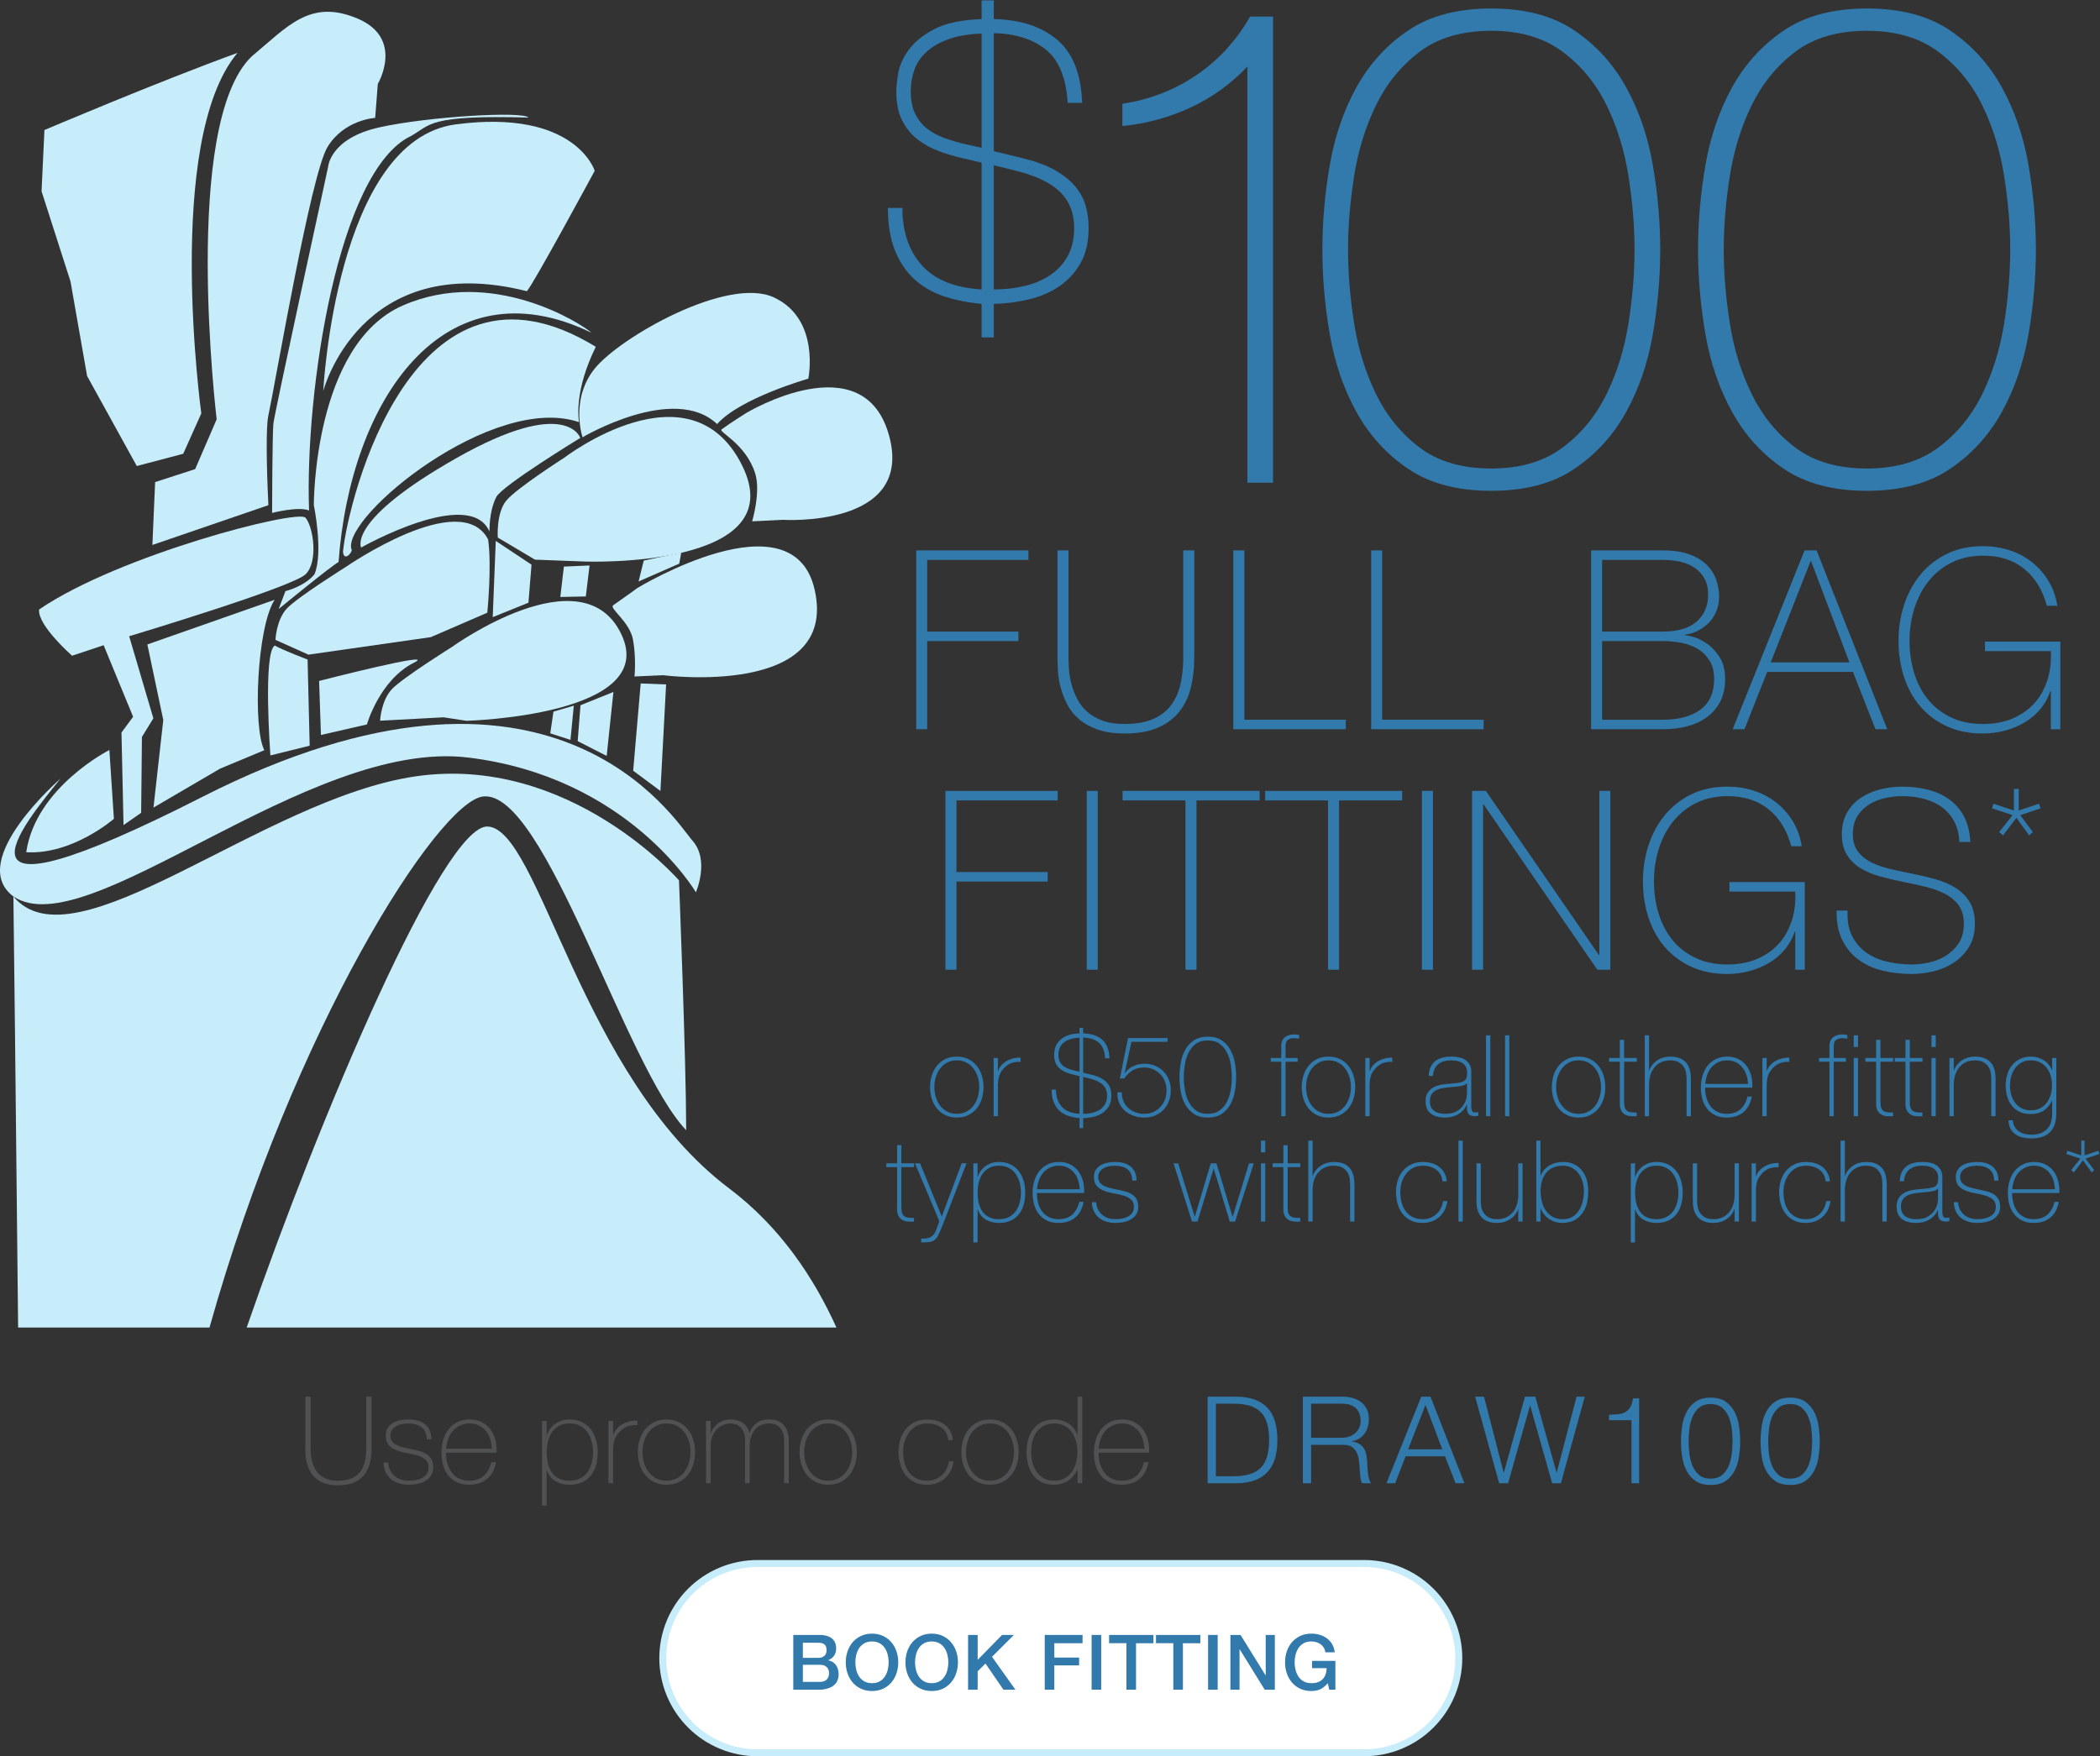
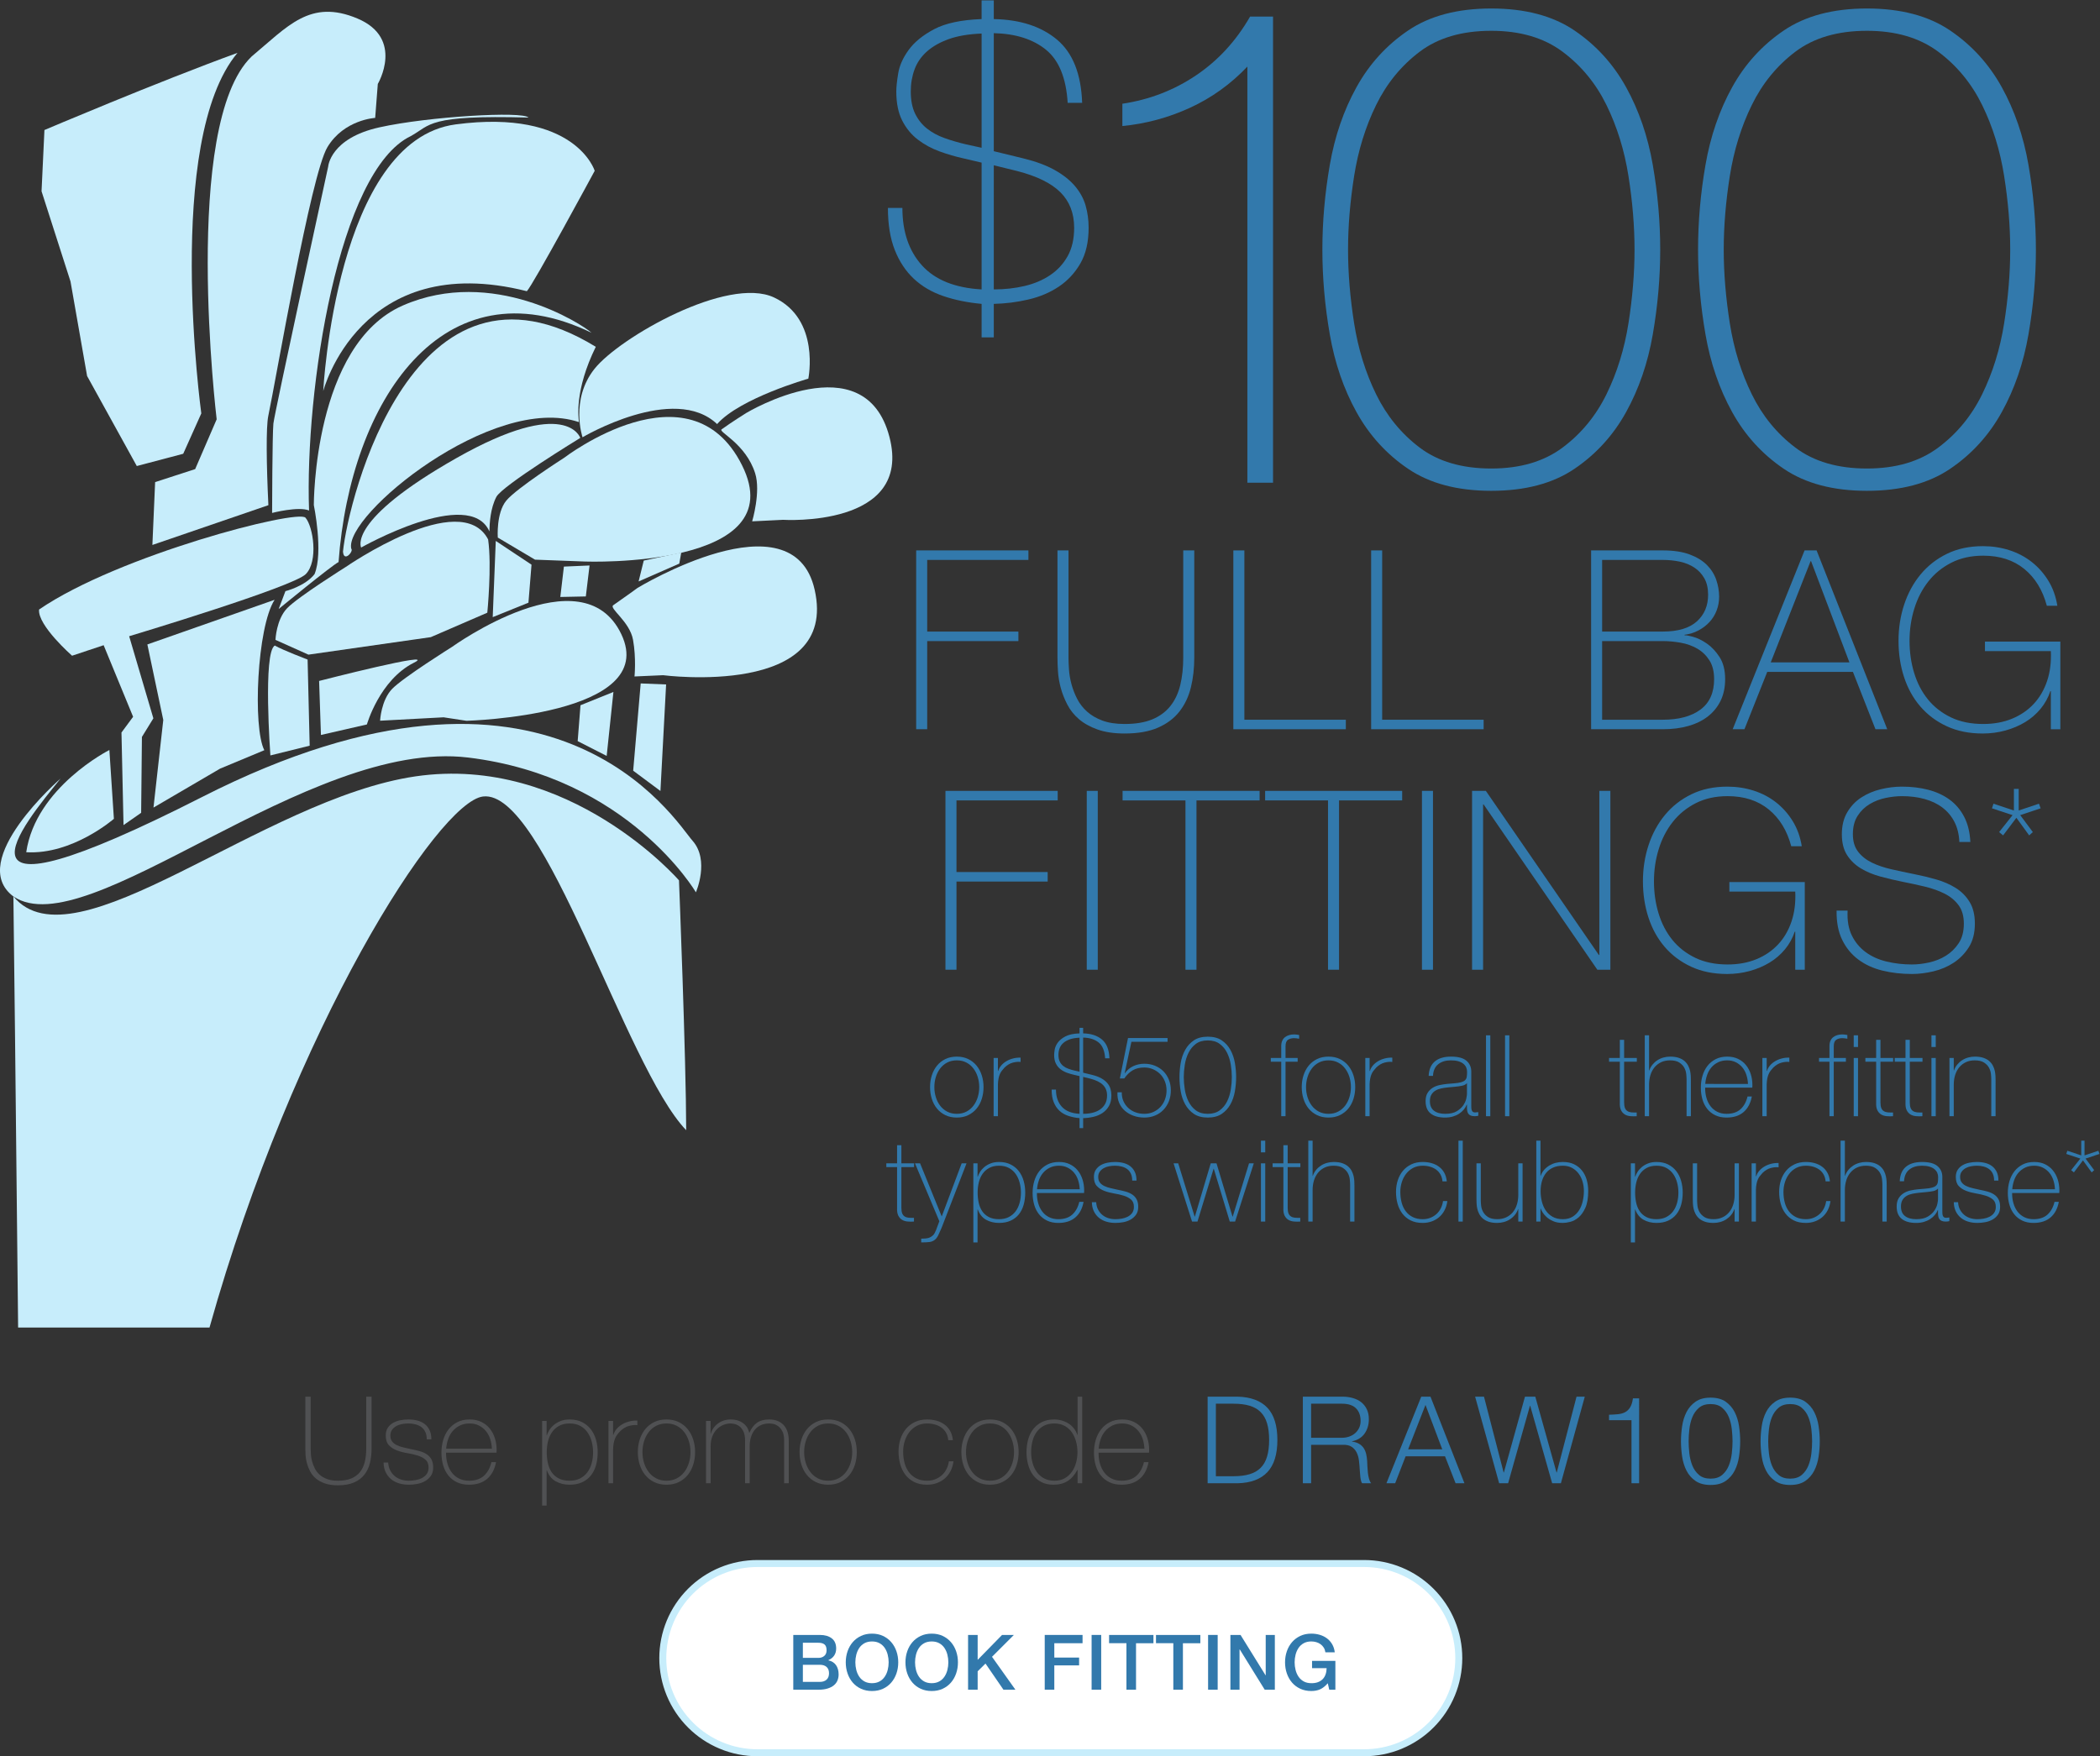
<svg xmlns="http://www.w3.org/2000/svg" viewBox="0 0 394 329.587" height="329.587" width="394" xml:space="preserve" id="svg2" version="1.1">
  <rect x="0" y="0" width="394" height="329.587" fill="#333333" stroke="none" />
  <defs id="defs6" />
  <g transform="matrix(1.333,0,0,-1.333,0,329.587)" id="g10">
    <g transform="scale(0.1)" id="g12">
      <path id="path14" style="fill:#3279ac;fill-opacity:1;fill-rule:nonzero;stroke:none" d="m 1315.1,942.059 c 0,-4.899 0.7,-9.59 2.08,-14.11 1.38,-4.527 3.4,-8.539 6.06,-12.051 2.66,-3.5 5.96,-6.289 9.89,-8.367 3.94,-2.07 8.45,-3.109 13.56,-3.109 5.1,0 9.62,1.039 13.55,3.109 3.94,2.078 7.24,4.867 9.89,8.367 2.66,3.512 4.68,7.524 6.07,12.051 1.38,4.52 2.07,9.211 2.07,14.11 0,4.89 -0.69,9.601 -2.07,14.121 -1.39,4.519 -3.41,8.531 -6.07,12.039 -2.65,3.5 -5.95,6.301 -9.89,8.371 -3.93,2.082 -8.45,3.109 -13.55,3.109 -5.11,0 -9.62,-1.027 -13.56,-3.109 -3.93,-2.07 -7.23,-4.871 -9.89,-8.371 -2.66,-3.508 -4.68,-7.52 -6.06,-12.039 -1.38,-4.52 -2.08,-9.231 -2.08,-14.121 z m -6.05,0 c 0,5.851 0.82,11.351 2.47,16.511 1.64,5.16 4.06,9.7 7.26,13.629 3.19,3.942 7.12,7.039 11.8,9.34 4.68,2.281 10.04,3.43 16.11,3.43 6.06,0 11.42,-1.149 16.11,-3.43 4.68,-2.301 8.61,-5.398 11.8,-9.34 3.19,-3.929 5.6,-8.469 7.25,-13.629 1.65,-5.16 2.48,-10.66 2.48,-16.511 0,-5.848 -0.83,-11.379 -2.48,-16.59 -1.65,-5.207 -4.06,-9.75 -7.25,-13.641 -3.19,-3.867 -7.12,-6.957 -11.8,-9.25 -4.69,-2.277 -10.05,-3.418 -16.11,-3.418 -6.07,0 -11.43,1.141 -16.11,3.418 -4.68,2.293 -8.61,5.383 -11.8,9.25 -3.2,3.891 -5.62,8.434 -7.26,13.641 -1.65,5.211 -2.47,10.742 -2.47,16.59" />
      <path id="path16" style="fill:#3279ac;fill-opacity:1;fill-rule:nonzero;stroke:none" d="m 1404.58,964.871 h 0.48 c 0.74,2.66 2.1,5.16 4.07,7.5 1.96,2.328 4.35,4.348 7.18,6.051 2.81,1.699 5.94,3.008 9.4,3.906 3.46,0.91 7.04,1.313 10.77,1.203 v -6.062 c -3.19,0.429 -6.83,0.101 -10.93,-0.957 -4.09,-1.063 -7.99,-3.403 -11.71,-7.012 -1.5,-1.602 -2.8,-3.148 -3.92,-4.629 -1.11,-1.492 -2.04,-3.141 -2.78,-4.941 -0.76,-1.821 -1.34,-3.828 -1.76,-6.071 -0.43,-2.23 -0.7,-4.89 -0.8,-7.968 V 901.07 h -6.06 v 81.981 h 6.06 v -18.18" />
      <path id="path18" style="fill:#3279ac;fill-opacity:1;fill-rule:nonzero;stroke:none" d="m 1524.52,904.422 c 4.57,0 8.88,0.476 12.92,1.437 4.04,0.95 7.61,2.469 10.69,4.539 3.08,2.082 5.53,4.731 7.34,7.981 1.8,3.242 2.71,7.199 2.71,11.883 0,6.047 -1.91,11.008 -5.74,14.828 -3.83,3.832 -9.89,6.801 -18.18,8.93 l -9.74,2.39 z m -5.1,59.34 v 47.838 c -5.43,-0.22 -10,-0.98 -13.72,-2.31 -3.72,-1.33 -6.78,-3.06 -9.17,-5.18 -2.39,-2.13 -4.12,-4.63 -5.18,-7.501 -1.07,-2.871 -1.6,-5.961 -1.6,-9.25 0,-3.718 0.61,-6.839 1.84,-9.339 1.22,-2.5 2.87,-4.571 4.94,-6.219 2.07,-1.641 4.52,-2.981 7.33,-3.981 2.83,-1.011 5.82,-1.89 9.02,-2.629 z m -33.17,-25.211 c 0,-9.992 2.73,-18.02 8.21,-24.082 5.47,-6.071 13.8,-9.418 24.96,-10.047 v 53.117 l -7.5,1.742 c -3.4,0.75 -6.78,1.731 -10.13,2.949 -3.35,1.231 -6.37,2.872 -9.09,4.95 -2.71,2.07 -4.89,4.73 -6.54,7.968 -1.64,3.243 -2.47,7.321 -2.47,12.211 0,1.813 0.26,4.332 0.8,7.582 0.53,3.239 1.99,6.499 4.38,9.799 2.4,3.29 5.96,6.19 10.69,8.69 4.73,2.5 11.36,3.91 19.86,4.23 v 7.81 h 5.1 v -7.81 c 11.06,-0.21 19.88,-3.08 26.48,-8.61 6.6,-5.53 10.1,-14.359 10.53,-26.48 h -6.06 c -0.64,10.418 -3.68,17.84 -9.1,22.25 -5.42,4.41 -12.7,6.73 -21.85,6.94 v -49.44 l 12.44,-3.039 c 5.22,-1.269 9.57,-2.89 13.09,-4.859 3.5,-1.961 6.31,-4.203 8.44,-6.703 2.13,-2.5 3.62,-5.199 4.48,-8.129 0.85,-2.918 1.27,-6.039 1.27,-9.328 0,-5.961 -1.15,-10.934 -3.43,-14.91 -2.29,-4 -5.3,-7.243 -9.02,-9.743 -3.72,-2.488 -7.96,-4.308 -12.75,-5.418 -4.78,-1.113 -9.63,-1.73 -14.52,-1.832 V 884.32 h -5.1 v 14.039 c -5.85,0.532 -11.19,1.621 -16.03,3.27 -4.84,1.652 -8.96,4.07 -12.36,7.25 -3.41,3.199 -6.06,7.211 -7.98,12.043 -1.91,4.848 -2.87,10.719 -2.87,17.629 h 6.07" />
      <path id="path20" style="fill:#3279ac;fill-opacity:1;fill-rule:nonzero;stroke:none" d="m 1578.91,934.719 c -0.1,-4.571 0.67,-8.719 2.32,-12.438 1.64,-3.722 3.9,-6.91 6.78,-9.57 2.87,-2.66 6.24,-4.711 10.12,-6.141 3.88,-1.441 8.06,-2.148 12.52,-2.148 4.68,0 8.94,0.879 12.77,2.629 3.82,1.75 7.11,4.121 9.88,7.097 2.76,2.981 4.89,6.481 6.38,10.524 1.49,4.047 2.23,8.297 2.23,12.769 0,4.457 -0.77,8.661 -2.31,12.598 -1.55,3.93 -3.72,7.332 -6.54,10.199 -2.82,2.871 -6.14,5.16 -9.97,6.871 -3.83,1.692 -7.98,2.539 -12.44,2.539 -6.38,0 -11.8,-1.296 -16.27,-3.898 -4.46,-2.609 -8.45,-6.469 -11.96,-11.559 h -6.22 l 11.48,56.929 h 55.67 v -5.26 h -50.88 l -9.41,-43.86 0.32,-0.32 c 3.19,4.468 7.14,7.789 11.88,9.968 4.73,2.172 9.86,3.274 15.39,3.274 5.42,0 10.42,-0.942 14.99,-2.793 4.57,-1.867 8.51,-4.449 11.81,-7.738 3.29,-3.301 5.87,-7.25 7.73,-11.879 1.86,-4.621 2.8,-9.653 2.8,-15.071 0,-5.429 -0.91,-10.48 -2.72,-15.16 -1.81,-4.679 -4.35,-8.75 -7.66,-12.203 -3.29,-3.449 -7.22,-6.137 -11.79,-8.047 -4.58,-1.922 -9.63,-2.871 -15.16,-2.871 -5.31,0 -10.31,0.82 -14.99,2.469 -4.68,1.652 -8.77,3.98 -12.28,7.019 -3.51,3.032 -6.22,6.75 -8.14,11.161 -1.91,4.41 -2.7,9.39 -2.39,14.91 h 6.06" />
      <path id="path22" style="fill:#3279ac;fill-opacity:1;fill-rule:nonzero;stroke:none" d="m 1699.97,904.422 c 6.8,0 12.42,1.648 16.82,4.937 4.42,3.301 7.88,7.5 10.38,12.61 2.5,5.101 4.22,10.679 5.18,16.742 0.96,6.059 1.44,11.848 1.44,17.391 0,5.527 -0.48,11.32 -1.44,17.378 -0.96,6.071 -2.68,11.641 -5.18,16.75 -2.5,5.098 -5.96,9.301 -10.38,12.6 -4.4,3.29 -10.02,4.94 -16.82,4.94 -6.91,0 -12.54,-1.65 -16.91,-4.94 -4.35,-3.299 -7.79,-7.502 -10.28,-12.6 -2.5,-5.109 -4.23,-10.679 -5.18,-16.75 -0.96,-6.058 -1.44,-11.851 -1.44,-17.378 0,-5.543 0.48,-11.332 1.44,-17.391 0.95,-6.063 2.68,-11.641 5.18,-16.742 2.49,-5.11 5.93,-9.309 10.28,-12.61 4.37,-3.289 10,-4.937 16.91,-4.937 z m 0,-5.262 c -7.97,0 -14.51,1.731 -19.61,5.18 -5.11,3.461 -9.18,7.922 -12.21,13.398 -3.03,5.473 -5.13,11.582 -6.3,18.34 -1.17,6.75 -1.75,13.422 -1.75,20.024 0,6.589 0.58,13.257 1.75,20.007 1.17,6.762 3.27,12.871 6.3,18.352 3.03,5.469 7.1,9.939 12.21,13.399 5.1,3.44 11.64,5.17 19.61,5.17 7.98,0 14.52,-1.73 19.62,-5.17 5.1,-3.46 9.17,-7.93 12.2,-13.399 3.03,-5.481 5.13,-11.59 6.3,-18.352 1.17,-6.75 1.76,-13.418 1.76,-20.007 0,-6.602 -0.59,-13.274 -1.76,-20.024 -1.17,-6.758 -3.27,-12.867 -6.3,-18.34 -3.03,-5.476 -7.1,-9.937 -12.2,-13.398 -5.1,-3.449 -11.64,-5.18 -19.62,-5.18" />
      <path id="path24" style="fill:#3279ac;fill-opacity:1;fill-rule:nonzero;stroke:none" d="m 1788.65,977.789 v 5.262 h 14.68 v 16.91 c 0,2.869 0.48,5.339 1.43,7.419 0.96,2.07 2.26,3.74 3.91,5.02 1.64,1.28 3.55,2.24 5.74,2.87 2.18,0.63 4.49,0.96 6.94,0.96 1.8,0 4.19,-0.27 7.17,-0.8 v -5.27 c -2.98,0.54 -5.37,0.8 -7.17,0.8 -3.4,0 -6.25,-0.77 -8.54,-2.31 -2.29,-1.54 -3.43,-4.6 -3.43,-9.17 v -16.429 h 17.07 v -5.262 h -17.07 V 901.07 h -6.05 v 76.719 h -14.68" />
      <path id="path26" style="fill:#3279ac;fill-opacity:1;fill-rule:nonzero;stroke:none" d="m 1838.25,942.059 c 0,-4.899 0.69,-9.59 2.08,-14.11 1.38,-4.527 3.4,-8.539 6.05,-12.051 2.66,-3.5 5.96,-6.289 9.9,-8.367 3.93,-2.07 8.44,-3.109 13.55,-3.109 5.11,0 9.62,1.039 13.56,3.109 3.93,2.078 7.23,4.867 9.89,8.367 2.65,3.512 4.68,7.524 6.06,12.051 1.38,4.52 2.07,9.211 2.07,14.11 0,4.89 -0.69,9.601 -2.07,14.121 -1.38,4.519 -3.41,8.531 -6.06,12.039 -2.66,3.5 -5.96,6.301 -9.89,8.371 -3.94,2.082 -8.45,3.109 -13.56,3.109 -5.11,0 -9.62,-1.027 -13.55,-3.109 -3.94,-2.07 -7.24,-4.871 -9.9,-8.371 -2.65,-3.508 -4.67,-7.52 -6.05,-12.039 -1.39,-4.52 -2.08,-9.231 -2.08,-14.121 z m -6.06,0 c 0,5.851 0.82,11.351 2.48,16.511 1.64,5.16 4.06,9.7 7.25,13.629 3.19,3.942 7.12,7.039 11.81,9.34 4.68,2.281 10.04,3.43 16.1,3.43 6.07,0 11.43,-1.149 16.11,-3.43 4.68,-2.301 8.62,-5.398 11.8,-9.34 3.19,-3.929 5.61,-8.469 7.26,-13.629 1.65,-5.16 2.48,-10.66 2.48,-16.511 0,-5.848 -0.83,-11.379 -2.48,-16.59 -1.65,-5.207 -4.07,-9.75 -7.26,-13.641 -3.18,-3.867 -7.12,-6.957 -11.8,-9.25 -4.68,-2.277 -10.04,-3.418 -16.11,-3.418 -6.06,0 -11.42,1.141 -16.1,3.418 -4.69,2.293 -8.62,5.383 -11.81,9.25 -3.19,3.891 -5.61,8.434 -7.25,13.641 -1.66,5.211 -2.48,10.742 -2.48,16.59" />
      <path id="path28" style="fill:#3279ac;fill-opacity:1;fill-rule:nonzero;stroke:none" d="m 1927.72,964.871 h 0.48 c 0.74,2.66 2.1,5.16 4.07,7.5 1.97,2.328 4.36,4.348 7.18,6.051 2.81,1.699 5.95,3.008 9.4,3.906 3.46,0.91 7.05,1.313 10.78,1.203 v -6.062 c -3.2,0.429 -6.84,0.101 -10.93,-0.957 -4.09,-1.063 -8,-3.403 -11.72,-7.012 -1.49,-1.602 -2.79,-3.148 -3.92,-4.629 -1.11,-1.492 -2.04,-3.141 -2.78,-4.941 -0.75,-1.821 -1.34,-3.828 -1.76,-6.071 -0.43,-2.23 -0.69,-4.89 -0.8,-7.968 V 901.07 h -6.05 v 81.981 h 6.05 v -18.18" />
      <path id="path30" style="fill:#3279ac;fill-opacity:1;fill-rule:nonzero;stroke:none" d="m 2064.73,947.641 c -1.49,-1.801 -3.75,-3.02 -6.77,-3.672 -3.03,-0.629 -6.41,-1.11 -10.13,-1.43 l -10.22,-0.961 c -2.96,-0.308 -5.94,-0.769 -8.92,-1.348 -2.98,-0.589 -5.67,-1.57 -8.06,-2.96 -2.39,-1.379 -4.33,-3.258 -5.82,-5.649 -1.49,-2.402 -2.23,-5.512 -2.23,-9.34 0,-6.051 1.91,-10.562 5.74,-13.48 3.83,-2.91 9.09,-4.379 15.79,-4.379 6.91,0 12.38,1.25 16.42,3.75 4.05,2.488 7.13,5.359 9.26,8.609 2.12,3.25 3.48,6.379 4.06,9.41 0.59,3.028 0.88,5.079 0.88,6.137 z m 0,-30.301 h -0.32 c -0.96,-2.449 -2.33,-4.77 -4.14,-6.942 -1.82,-2.179 -4.01,-4.117 -6.62,-5.82 -2.61,-1.699 -5.56,-3.027 -8.86,-3.988 -3.29,-0.949 -6.9,-1.43 -10.84,-1.43 -8.72,0 -15.47,1.879 -20.25,5.66 -4.79,3.77 -7.18,9.59 -7.18,17.461 0,4.789 0.96,8.688 2.87,11.731 1.92,3.027 4.33,5.418 7.26,7.179 2.92,1.75 6.16,3 9.72,3.739 3.57,0.742 7,1.281 10.29,1.601 l 9.41,0.789 c 4.36,0.321 7.79,0.828 10.29,1.52 2.49,0.691 4.39,1.64 5.66,2.879 1.28,1.222 2.08,2.781 2.39,4.691 0.32,1.918 0.48,4.309 0.48,7.18 0,2.238 -0.42,4.308 -1.27,6.219 -0.86,1.91 -2.19,3.613 -3.99,5.113 -1.81,1.476 -4.14,2.648 -7.02,3.5 -2.87,0.848 -6.38,1.277 -10.52,1.277 -7.35,0 -13.27,-1.801 -17.79,-5.418 -4.52,-3.621 -6.99,-9.09 -7.42,-16.429 h -6.05 c 0.42,9.039 3.32,15.82 8.69,20.339 5.36,4.508 13,6.778 22.88,6.778 9.89,0 17.1,-1.949 21.61,-5.821 4.52,-3.886 6.79,-8.968 6.79,-15.238 v -47.68 c 0,-1.179 0.02,-2.351 0.08,-3.519 0.05,-1.172 0.23,-2.231 0.55,-3.18 0.33,-0.961 0.85,-1.73 1.59,-2.32 0.75,-0.582 1.81,-0.883 3.2,-0.883 1.06,0 2.55,0.16 4.46,0.481 v -5.098 c -1.59,-0.422 -3.24,-0.641 -4.94,-0.641 -2.45,0 -4.39,0.321 -5.82,0.961 -1.44,0.629 -2.53,1.481 -3.27,2.547 -0.74,1.063 -1.25,2.313 -1.52,3.75 -0.26,1.434 -0.4,3 -0.4,4.703 v 4.309" />
      <path id="path32" style="fill:#3279ac;fill-opacity:1;fill-rule:nonzero;stroke:none" d="M 2097.59,1014.95 V 901.07 h -6.06 v 113.88 h 6.06" />
      <path id="path34" style="fill:#3279ac;fill-opacity:1;fill-rule:nonzero;stroke:none" d="M 2124.38,1014.95 V 901.07 h -6.05 v 113.88 h 6.05" />
-       <path id="path36" style="fill:#3279ac;fill-opacity:1;fill-rule:nonzero;stroke:none" d="m 2190.25,942.059 c 0,-4.899 0.69,-9.59 2.08,-14.11 1.38,-4.527 3.4,-8.539 6.06,-12.051 2.65,-3.5 5.95,-6.289 9.89,-8.367 3.93,-2.07 8.45,-3.109 13.55,-3.109 5.11,0 9.62,1.039 13.56,3.109 3.93,2.078 7.23,4.867 9.89,8.367 2.66,3.512 4.68,7.524 6.07,12.051 1.37,4.52 2.07,9.211 2.07,14.11 0,4.89 -0.7,9.601 -2.07,14.121 -1.39,4.519 -3.41,8.531 -6.07,12.039 -2.66,3.5 -5.96,6.301 -9.89,8.371 -3.94,2.082 -8.45,3.109 -13.56,3.109 -5.1,0 -9.62,-1.027 -13.55,-3.109 -3.94,-2.07 -7.24,-4.871 -9.89,-8.371 -2.66,-3.508 -4.68,-7.52 -6.06,-12.039 -1.39,-4.52 -2.08,-9.231 -2.08,-14.121 z m -6.05,0 c 0,5.851 0.82,11.351 2.47,16.511 1.64,5.16 4.06,9.7 7.25,13.629 3.2,3.942 7.12,7.039 11.81,9.34 4.68,2.281 10.04,3.43 16.1,3.43 6.07,0 11.43,-1.149 16.12,-3.43 4.67,-2.301 8.61,-5.398 11.79,-9.34 3.2,-3.929 5.61,-8.469 7.26,-13.629 1.65,-5.16 2.48,-10.66 2.48,-16.511 0,-5.848 -0.83,-11.379 -2.48,-16.59 -1.65,-5.207 -4.06,-9.75 -7.26,-13.641 -3.18,-3.867 -7.12,-6.957 -11.79,-9.25 -4.69,-2.277 -10.05,-3.418 -16.12,-3.418 -6.06,0 -11.42,1.141 -16.1,3.418 -4.69,2.293 -8.61,5.383 -11.81,9.25 -3.19,3.891 -5.61,8.434 -7.25,13.641 -1.65,5.211 -2.47,10.742 -2.47,16.59" />
      <path id="path38" style="fill:#3279ac;fill-opacity:1;fill-rule:nonzero;stroke:none" d="m 2303.82,977.789 h -17.87 v -57.258 c 0,-3.301 0.38,-5.902 1.13,-7.82 0.74,-1.91 1.88,-3.383 3.43,-4.383 1.53,-1.008 3.39,-1.617 5.57,-1.84 2.18,-0.207 4.71,-0.258 7.58,-0.16 v -5.258 c -3.09,-0.211 -6.08,-0.179 -9.01,0.078 -2.92,0.262 -5.5,1.063 -7.74,2.391 -2.23,1.332 -4.01,3.32 -5.34,5.992 -1.33,2.649 -1.89,6.321 -1.67,11 v 57.258 h -15.16 v 5.262 h 15.16 v 25.519 h 6.05 v -25.519 h 17.87 v -5.262" />
      <path id="path40" style="fill:#3279ac;fill-opacity:1;fill-rule:nonzero;stroke:none" d="M 2321.04,1014.95 V 965.5 h 0.32 c 1.07,3.09 2.58,5.82 4.55,8.219 1.97,2.39 4.25,4.441 6.86,6.14 2.6,1.7 5.45,2.981 8.53,3.832 3.08,0.848 6.22,1.278 9.41,1.278 4.79,0 8.86,-0.59 12.21,-1.758 3.35,-1.172 6.08,-2.711 8.21,-4.621 2.12,-1.91 3.8,-4.07 5.02,-6.461 1.22,-2.399 2.1,-4.82 2.64,-7.258 0.52,-2.449 0.85,-4.82 0.95,-7.101 0.1,-2.29 0.16,-4.282 0.16,-5.981 V 901.07 h -6.06 v 51.84 c 0,2.02 -0.16,4.57 -0.48,7.649 -0.32,3.089 -1.25,6.043 -2.8,8.851 -1.53,2.82 -3.87,5.238 -7.01,7.27 -3.13,2.011 -7.47,3.019 -13,3.019 -4.68,0 -8.82,-0.847 -12.44,-2.551 -3.61,-1.699 -6.7,-4.07 -9.25,-7.097 -2.55,-3.031 -4.5,-6.653 -5.83,-10.84 -1.32,-4.199 -1.99,-8.801 -1.99,-13.801 v -44.34 h -6.05 v 113.88 h 6.05" />
      <path id="path42" style="fill:#3279ac;fill-opacity:1;fill-rule:nonzero;stroke:none" d="m 2460.28,946.531 c -0.21,4.457 -0.96,8.688 -2.24,12.68 -1.28,3.98 -3.17,7.5 -5.68,10.519 -2.5,3.032 -5.54,5.45 -9.11,7.258 -3.57,1.813 -7.66,2.711 -12.24,2.711 -4.9,0 -9.22,-0.929 -12.95,-2.789 -3.74,-1.859 -6.88,-4.308 -9.43,-7.332 -2.57,-3.039 -4.53,-6.578 -5.92,-10.609 -1.38,-4.039 -2.24,-8.188 -2.56,-12.438 z m -60.29,-5.261 v -0.961 c 0,-4.789 0.64,-9.36 1.92,-13.719 1.28,-4.36 3.17,-8.192 5.68,-11.488 2.51,-3.293 5.65,-5.891 9.43,-7.813 3.79,-1.91 8.18,-2.867 13.19,-2.867 8.22,0 14.72,2.148 19.51,6.457 4.8,4.301 8.11,10.293 9.93,17.941 h 6.05 c -1.81,-9.57 -5.71,-16.898 -11.72,-22.011 -6,-5.098 -13.95,-7.649 -23.85,-7.649 -6.06,0 -11.34,1.09 -15.87,3.27 -4.52,2.179 -8.29,5.148 -11.32,8.922 -3.03,3.777 -5.29,8.25 -6.78,13.398 -1.48,5.16 -2.23,10.719 -2.23,16.672 0,5.738 0.76,11.25 2.31,16.519 1.54,5.25 3.86,9.879 6.94,13.86 3.09,4 6.93,7.179 11.56,9.57 4.63,2.399 10.08,3.598 16.35,3.598 5.74,0 10.82,-1.071 15.24,-3.199 4.41,-2.129 8.1,-5.02 11.08,-8.692 2.98,-3.668 5.23,-7.918 6.78,-12.75 1.54,-4.848 2.31,-10.027 2.31,-15.558 0,-0.54 -0.03,-1.141 -0.08,-1.829 -0.06,-0.703 -0.07,-1.25 -0.07,-1.671 h -66.36" />
      <path id="path44" style="fill:#3279ac;fill-opacity:1;fill-rule:nonzero;stroke:none" d="m 2486.6,964.871 h 0.48 c 0.74,2.66 2.1,5.16 4.07,7.5 1.96,2.328 4.36,4.348 7.18,6.051 2.81,1.699 5.94,3.008 9.4,3.906 3.46,0.91 7.04,1.313 10.77,1.203 v -6.062 c -3.19,0.429 -6.83,0.101 -10.92,-0.957 -4.1,-1.063 -8,-3.403 -11.72,-7.012 -1.5,-1.602 -2.8,-3.148 -3.92,-4.629 -1.11,-1.492 -2.04,-3.141 -2.78,-4.941 -0.75,-1.821 -1.34,-3.828 -1.76,-6.071 -0.43,-2.23 -0.69,-4.89 -0.8,-7.968 V 901.07 h -6.06 v 81.981 h 6.06 v -18.18" />
      <path id="path46" style="fill:#3279ac;fill-opacity:1;fill-rule:nonzero;stroke:none" d="m 2560.28,977.789 v 5.262 h 14.68 v 16.91 c 0,2.869 0.48,5.339 1.43,7.419 0.96,2.07 2.26,3.74 3.91,5.02 1.64,1.28 3.55,2.24 5.74,2.87 2.18,0.63 4.49,0.96 6.94,0.96 1.8,0 4.2,-0.27 7.17,-0.8 v -5.27 c -2.97,0.54 -5.37,0.8 -7.17,0.8 -3.4,0 -6.25,-0.77 -8.54,-2.31 -2.28,-1.54 -3.43,-4.6 -3.43,-9.17 v -16.429 h 17.07 v -5.262 h -17.07 V 901.07 h -6.05 v 76.719 h -14.68" />
      <path id="path48" style="fill:#3279ac;fill-opacity:1;fill-rule:nonzero;stroke:none" d="m 2609.1,901.07 v 81.981 h 6.05 V 901.07 Z m 0,97.45 v 16.43 h 6.05 v -16.43 h -6.05" />
      <path id="path50" style="fill:#3279ac;fill-opacity:1;fill-rule:nonzero;stroke:none" d="m 2664.59,977.789 h -17.86 v -57.258 c 0,-3.301 0.37,-5.902 1.12,-7.82 0.74,-1.91 1.88,-3.383 3.43,-4.383 1.53,-1.008 3.4,-1.617 5.57,-1.84 2.18,-0.207 4.71,-0.258 7.58,-0.16 v -5.258 c -3.08,-0.211 -6.08,-0.179 -9.01,0.078 -2.92,0.262 -5.5,1.063 -7.74,2.391 -2.22,1.332 -4.01,3.32 -5.34,5.992 -1.33,2.649 -1.88,6.321 -1.67,11 v 57.258 h -15.15 v 5.262 h 15.15 v 25.519 h 6.06 v -25.519 h 17.86 v -5.262" />
      <path id="path52" style="fill:#3279ac;fill-opacity:1;fill-rule:nonzero;stroke:none" d="m 2705.9,977.789 h -17.87 v -57.258 c 0,-3.301 0.38,-5.902 1.13,-7.82 0.74,-1.91 1.88,-3.383 3.43,-4.383 1.53,-1.008 3.39,-1.617 5.57,-1.84 2.18,-0.207 4.71,-0.258 7.58,-0.16 v -5.258 c -3.09,-0.211 -6.08,-0.179 -9.01,0.078 -2.92,0.262 -5.5,1.063 -7.74,2.391 -2.22,1.332 -4.01,3.32 -5.34,5.992 -1.33,2.649 -1.88,6.321 -1.67,11 v 57.258 h -15.16 v 5.262 h 15.16 v 25.519 h 6.05 v -25.519 h 17.87 v -5.262" />
      <path id="path54" style="fill:#3279ac;fill-opacity:1;fill-rule:nonzero;stroke:none" d="m 2718.5,901.07 v 81.981 h 6.06 V 901.07 Z m 0,97.45 v 16.43 h 6.06 v -16.43 h -6.06" />
      <path id="path56" style="fill:#3279ac;fill-opacity:1;fill-rule:nonzero;stroke:none" d="m 2743.86,983.051 h 6.06 V 965.5 h 0.32 c 1.07,3.09 2.58,5.82 4.54,8.219 1.98,2.39 4.26,4.441 6.87,6.14 2.6,1.7 5.45,2.981 8.52,3.832 3.09,0.848 6.22,1.278 9.42,1.278 4.78,0 8.85,-0.59 12.2,-1.758 3.35,-1.172 6.09,-2.711 8.22,-4.621 2.12,-1.91 3.8,-4.07 5.02,-6.461 1.22,-2.399 2.1,-4.82 2.63,-7.258 0.53,-2.449 0.85,-4.82 0.96,-7.101 0.1,-2.29 0.16,-4.282 0.16,-5.981 V 901.07 h -6.07 v 51.84 c 0,2.02 -0.15,4.57 -0.48,7.649 -0.31,3.089 -1.25,6.043 -2.79,8.851 -1.53,2.82 -3.88,5.238 -7.01,7.27 -3.14,2.011 -7.47,3.019 -13,3.019 -4.69,0 -8.83,-0.847 -12.44,-2.551 -3.61,-1.699 -6.7,-4.07 -9.25,-7.097 -2.56,-3.031 -4.5,-6.653 -5.83,-10.84 -1.33,-4.199 -1.99,-8.801 -1.99,-13.801 v -44.34 h -6.06 v 81.981" />
-       <path id="path58" style="fill:#3279ac;fill-opacity:1;fill-rule:nonzero;stroke:none" d="m 2858.38,979.699 c -5,0 -9.34,-1.008 -13,-3.019 -3.67,-2.032 -6.7,-4.692 -9.09,-7.981 -2.4,-3.301 -4.21,-7.039 -5.43,-11.238 -1.22,-4.211 -1.83,-8.492 -1.83,-12.84 0,-4.793 0.61,-9.34 1.83,-13.652 1.22,-4.297 3.08,-8.039 5.58,-11.239 2.5,-3.191 5.59,-5.718 9.25,-7.582 3.67,-1.859 7.9,-2.789 12.69,-2.789 4.99,0 9.35,0.961 13.07,2.871 3.72,1.918 6.84,4.52 9.33,7.821 2.5,3.301 4.36,7.051 5.58,11.25 1.23,4.187 1.84,8.64 1.84,13.32 0,4.57 -0.61,8.981 -1.84,13.231 -1.22,4.257 -3.08,8.007 -5.58,11.25 -2.49,3.238 -5.61,5.82 -9.33,7.726 -3.72,1.922 -8.08,2.871 -13.07,2.871 z m 35.89,3.352 v -77.672 c 0,-4.57 -0.54,-9.02 -1.6,-13.32 -1.06,-4.309 -2.9,-8.11 -5.49,-11.411 -2.6,-3.289 -6.19,-5.918 -10.75,-7.886 -4.56,-1.961 -10.34,-2.953 -17.33,-2.953 -4.36,0 -8.44,0.453 -12.26,1.363 -3.82,0.898 -7.15,2.328 -10.02,4.297 -2.87,1.972 -5.17,4.582 -6.92,7.82 -1.75,3.242 -2.73,7.25 -2.95,12.039 h 6.07 c 0.32,-3.609 1.22,-6.699 2.71,-9.25 1.48,-2.558 3.43,-4.648 5.82,-6.297 2.39,-1.652 5.08,-2.851 8.05,-3.59 2.98,-0.742 6.17,-1.121 9.57,-1.121 5.63,0 10.34,0.852 14.12,2.551 3.77,1.699 6.78,3.91 9.01,6.617 2.23,2.723 3.8,5.813 4.7,9.25 0.91,3.461 1.36,6.953 1.36,10.453 v 18.821 h -0.32 c -2.87,-6.051 -6.78,-10.684 -11.72,-13.883 -4.95,-3.18 -10.93,-4.777 -17.94,-4.777 -6.07,0 -11.3,1.027 -15.72,3.109 -4.41,2.07 -8.08,4.937 -11,8.617 -2.93,3.66 -5.11,7.953 -6.55,12.844 -1.43,4.879 -2.14,10.199 -2.14,15.949 0,5.418 0.77,10.57 2.31,15.457 1.54,4.902 3.8,9.172 6.78,12.852 2.98,3.66 6.67,6.59 11.08,8.769 4.42,2.172 9.49,3.27 15.24,3.27 6.48,0 12.46,-1.649 17.94,-4.938 5.47,-3.312 9.38,-7.98 11.72,-14.051 h 0.32 v 17.071 h 5.91" />
      <path id="path60" style="fill:#3279ac;fill-opacity:1;fill-rule:nonzero;stroke:none" d="m 1286.55,829.461 h -17.86 v -57.262 c 0,-3.301 0.37,-5.898 1.12,-7.82 0.74,-1.91 1.89,-3.379 3.43,-4.379 1.53,-1.012 3.4,-1.621 5.58,-1.84 2.17,-0.211 4.7,-0.262 7.57,-0.16 v -5.262 c -3.08,-0.207 -6.08,-0.187 -9.01,0.082 -2.92,0.258 -5.5,1.059 -7.73,2.391 -2.23,1.328 -4.02,3.32 -5.35,5.988 -1.32,2.653 -1.88,6.321 -1.67,11 v 57.262 h -15.15 v 5.258 h 15.15 v 25.519 h 6.06 v -25.519 h 17.86 v -5.258" />
      <path id="path62" style="fill:#3279ac;fill-opacity:1;fill-rule:nonzero;stroke:none" d="m 1287.83,834.719 h 7.18 l 30.46,-74.797 28.07,74.797 h 6.86 l -35.09,-90.75 c -1.7,-4.039 -3.27,-7.52 -4.71,-10.449 -1.43,-2.918 -3.05,-5.079 -4.86,-6.461 -2.13,-1.7 -4.65,-2.739 -7.58,-3.11 -2.92,-0.371 -6.78,-0.558 -11.56,-0.558 v 5.269 c 4.36,0 7.76,0.34 10.21,1.031 2.45,0.7 4.73,2.098 6.86,4.231 1.17,1.168 2.39,3.316 3.67,6.457 1.27,3.141 2.86,7.422 4.78,12.84 l -34.29,81.5" />
      <path id="path64" style="fill:#3279ac;fill-opacity:1;fill-rule:nonzero;stroke:none" d="m 1406.09,756.09 c 5.33,0 9.94,1.012 13.83,3.031 3.9,2.02 7.09,4.731 9.6,8.129 2.5,3.41 4.36,7.371 5.59,11.891 1.23,4.519 1.84,9.32 1.84,14.429 0,4.68 -0.59,9.282 -1.76,13.801 -1.17,4.52 -2.99,8.551 -5.44,12.117 -2.45,3.563 -5.61,6.434 -9.51,8.614 -3.89,2.179 -8.61,3.269 -14.15,3.269 -5.44,0 -10.08,-1.062 -13.91,-3.191 -3.84,-2.129 -6.96,-4.942 -9.36,-8.45 -2.4,-3.511 -4.13,-7.531 -5.2,-12.039 -1.06,-4.519 -1.6,-9.23 -1.6,-14.121 0,-4.89 0.48,-9.601 1.44,-14.109 0.97,-4.52 2.59,-8.52 4.88,-11.961 2.3,-3.461 5.38,-6.219 9.28,-8.301 3.89,-2.07 8.71,-3.109 14.47,-3.109 z m -30.22,59.808 h 0.32 c 0.63,2.024 1.7,4.25 3.19,6.704 1.5,2.449 3.46,4.699 5.92,6.777 2.45,2.07 5.41,3.801 8.87,5.191 3.46,1.371 7.44,2.071 11.91,2.071 6.29,0 11.75,-1.172 16.39,-3.512 4.64,-2.34 8.47,-5.481 11.51,-9.41 3.04,-3.938 5.3,-8.508 6.8,-13.719 1.48,-5.211 2.23,-10.691 2.23,-16.43 0,-6.269 -0.75,-12.011 -2.23,-17.23 -1.5,-5.199 -3.76,-9.699 -6.8,-13.469 -3.04,-3.781 -6.87,-6.73 -11.51,-8.851 -4.64,-2.129 -10.1,-3.192 -16.39,-3.192 -6.82,0 -12.9,1.492 -18.22,4.461 -5.33,2.981 -9.22,7.82 -11.67,14.52 h -0.32 v -46.418 h -5.9 v 111.328 h 5.9 v -18.821" />
      <path id="path66" style="fill:#3279ac;fill-opacity:1;fill-rule:nonzero;stroke:none" d="m 1519.73,798.199 c -0.21,4.461 -0.95,8.692 -2.23,12.68 -1.28,3.98 -3.18,7.5 -5.69,10.519 -2.5,3.032 -5.53,5.454 -9.11,7.262 -3.57,1.809 -7.65,2.711 -12.23,2.711 -4.91,0 -9.22,-0.93 -12.95,-2.793 -3.74,-1.859 -6.89,-4.308 -9.44,-7.328 -2.57,-3.039 -4.53,-6.578 -5.91,-10.609 -1.39,-4.039 -2.25,-8.192 -2.56,-12.442 z m -60.29,-5.258 v -0.961 c 0,-4.789 0.65,-9.359 1.92,-13.718 1.28,-4.364 3.17,-8.192 5.68,-11.492 2.51,-3.29 5.65,-5.891 9.43,-7.809 3.79,-1.91 8.19,-2.871 13.2,-2.871 8.21,0 14.71,2.148 19.51,6.461 4.79,4.301 8.1,10.289 9.92,17.937 h 6.05 c -1.8,-9.566 -5.71,-16.898 -11.72,-22.008 -6,-5.101 -13.95,-7.652 -23.84,-7.652 -6.07,0 -11.35,1.094 -15.87,3.274 -4.52,2.179 -8.29,5.148 -11.33,8.918 -3.03,3.781 -5.28,8.25 -6.78,13.402 -1.48,5.156 -2.22,10.719 -2.22,16.668 0,5.738 0.76,11.25 2.3,16.519 1.54,5.25 3.86,9.879 6.94,13.86 3.09,4 6.94,7.179 11.57,9.57 4.63,2.402 10.07,3.602 16.34,3.602 5.75,0 10.82,-1.071 15.24,-3.2 4.41,-2.132 8.1,-5.019 11.08,-8.691 2.98,-3.672 5.24,-7.922 6.78,-12.75 1.54,-4.852 2.31,-10.031 2.31,-15.559 0,-0.543 -0.02,-1.14 -0.07,-1.832 -0.06,-0.699 -0.08,-1.25 -0.08,-1.668 h -66.36" />
      <path id="path68" style="fill:#3279ac;fill-opacity:1;fill-rule:nonzero;stroke:none" d="m 1542.87,780.02 c 0.2,-3.829 1.05,-7.211 2.55,-10.129 1.48,-2.93 3.43,-5.43 5.82,-7.5 2.39,-2.071 5.18,-3.641 8.38,-4.711 3.18,-1.059 6.64,-1.59 10.36,-1.59 2.65,0 5.51,0.23 8.53,0.711 3.03,0.48 5.85,1.359 8.46,2.64 2.6,1.278 4.76,3.059 6.46,5.34 1.69,2.289 2.54,5.188 2.54,8.688 0,4.57 -1.37,8.031 -4.14,10.371 -2.77,2.34 -6.25,4.14 -10.45,5.422 -4.2,1.277 -8.72,2.316 -13.55,3.117 -4.84,0.793 -9.37,1.992 -13.57,3.582 -4.19,1.59 -7.67,3.859 -10.43,6.777 -2.78,2.934 -4.15,7.211 -4.15,12.84 0,4.051 0.89,7.41 2.71,10.133 1.81,2.711 4.11,4.859 6.93,6.461 2.82,1.598 5.99,2.738 9.5,3.43 3.5,0.687 7.01,1.039 10.52,1.039 4.25,0 8.24,-0.481 11.97,-1.442 3.72,-0.961 6.93,-2.5 9.64,-4.629 2.71,-2.129 4.84,-4.832 6.38,-8.129 1.54,-3.293 2.32,-7.293 2.32,-11.972 h -6.07 c 0,3.73 -0.6,6.922 -1.83,9.582 -1.23,2.648 -2.92,4.808 -5.1,6.461 -2.18,1.636 -4.77,2.867 -7.74,3.66 -2.98,0.797 -6.17,1.199 -9.57,1.199 -2.76,0 -5.55,-0.262 -8.38,-0.801 -2.81,-0.519 -5.34,-1.429 -7.56,-2.699 -2.24,-1.281 -4.08,-2.93 -5.51,-4.949 -1.44,-2.031 -2.15,-4.473 -2.15,-7.344 0,-3.297 0.79,-5.949 2.39,-7.976 1.59,-2.024 3.69,-3.641 6.3,-4.864 2.6,-1.218 5.53,-2.207 8.77,-2.949 3.24,-0.738 6.51,-1.488 9.81,-2.238 4.04,-0.742 7.84,-1.621 11.4,-2.621 3.57,-1.02 6.65,-2.391 9.25,-4.149 2.61,-1.75 4.66,-4.019 6.14,-6.781 1.5,-2.762 2.24,-6.27 2.24,-10.531 0,-4.457 -1.02,-8.129 -3.03,-11 -2.02,-2.867 -4.58,-5.188 -7.66,-6.938 -3.08,-1.75 -6.51,-2.98 -10.29,-3.672 -3.77,-0.687 -7.47,-1.031 -11.08,-1.031 -4.68,0 -9.02,0.613 -13,1.832 -3.98,1.219 -7.47,3.09 -10.45,5.578 -2.98,2.5 -5.31,5.563 -7.01,9.184 -1.71,3.609 -2.61,7.808 -2.72,12.598 h 6.07" />
      <path id="path70" style="fill:#3279ac;fill-opacity:1;fill-rule:nonzero;stroke:none" d="m 1681.46,759.762 h 0.32 l 22.33,74.957 h 8.13 l 22.49,-74.957 h 0.33 l 22.96,74.957 h 6.7 l -26.31,-81.981 h -7.5 l -22.49,74.332 h -0.32 l -22.65,-74.332 h -7.65 l -26.01,81.981 h 6.55 l 23.12,-74.957" />
      <path id="path72" style="fill:#3279ac;fill-opacity:1;fill-rule:nonzero;stroke:none" d="m 1774.77,752.738 v 81.981 h 6.06 v -81.981 z m 0,97.453 v 16.43 h 6.06 v -16.43 h -6.06" />
      <path id="path74" style="fill:#3279ac;fill-opacity:1;fill-rule:nonzero;stroke:none" d="m 1830.26,829.461 h -17.86 v -57.262 c 0,-3.301 0.37,-5.898 1.12,-7.82 0.74,-1.91 1.89,-3.379 3.43,-4.379 1.53,-1.012 3.4,-1.621 5.58,-1.84 2.17,-0.211 4.7,-0.262 7.57,-0.16 v -5.262 c -3.08,-0.207 -6.08,-0.187 -9.01,0.082 -2.92,0.258 -5.5,1.059 -7.73,2.391 -2.23,1.328 -4.02,3.32 -5.35,5.988 -1.32,2.653 -1.88,6.321 -1.66,11 v 57.262 h -15.16 v 5.258 h 15.16 v 25.519 h 6.05 v -25.519 h 17.86 v -5.258" />
      <path id="path76" style="fill:#3279ac;fill-opacity:1;fill-rule:nonzero;stroke:none" d="m 1847.49,866.621 v -49.449 h 0.32 c 1.06,3.09 2.58,5.816 4.54,8.219 1.97,2.39 4.26,4.437 6.87,6.14 2.59,1.699 5.45,2.981 8.52,3.828 3.09,0.852 6.22,1.282 9.42,1.282 4.78,0 8.85,-0.59 12.2,-1.762 3.35,-1.168 6.09,-2.707 8.22,-4.617 2.11,-1.91 3.79,-4.071 5.02,-6.461 1.22,-2.403 2.09,-4.821 2.63,-7.262 0.53,-2.449 0.85,-4.82 0.96,-7.098 0.1,-2.293 0.16,-4.281 0.16,-5.98 v -50.723 h -6.07 v 51.84 c 0,2.024 -0.16,4.57 -0.48,7.652 -0.31,3.09 -1.25,6.04 -2.79,8.848 -1.53,2.82 -3.88,5.242 -7.01,7.274 -3.14,2.007 -7.47,3.019 -13,3.019 -4.69,0 -8.83,-0.851 -12.44,-2.551 -3.62,-1.699 -6.7,-4.07 -9.25,-7.101 -2.56,-3.028 -4.5,-6.649 -5.83,-10.84 -1.33,-4.199 -1.99,-8.801 -1.99,-13.801 v -44.34 h -6.06 v 113.883 h 6.06" />
      <path id="path78" style="fill:#3279ac;fill-opacity:1;fill-rule:nonzero;stroke:none" d="m 2030.27,809.359 c -0.31,3.61 -1.25,6.813 -2.79,9.571 -1.55,2.769 -3.54,5.05 -5.98,6.859 -2.45,1.801 -5.29,3.191 -8.53,4.152 -3.25,0.95 -6.73,1.43 -10.45,1.43 -5.1,0 -9.62,-1.031 -13.56,-3.109 -3.93,-2.071 -7.22,-4.84 -9.88,-8.293 -2.67,-3.457 -4.69,-7.399 -6.07,-11.797 -1.38,-4.41 -2.07,-8.961 -2.07,-13.641 0,-5.531 0.64,-10.64 1.92,-15.312 1.27,-4.68 3.24,-8.75 5.9,-12.199 2.65,-3.461 5.95,-6.141 9.89,-8.059 3.93,-1.91 8.55,-2.871 13.87,-2.871 3.83,0 7.36,0.629 10.61,1.91 3.24,1.281 6.12,3.031 8.61,5.27 2.5,2.23 4.55,4.91 6.14,8.05 1.6,3.141 2.65,6.571 3.19,10.289 h 6.07 c -0.65,-4.89 -1.98,-9.25 -4,-13.078 -2.02,-3.832 -4.57,-7.051 -7.65,-9.652 -3.09,-2.598 -6.6,-4.598 -10.53,-5.981 -3.94,-1.378 -8.08,-2.07 -12.44,-2.07 -6.7,0 -12.42,1.203 -17.14,3.582 -4.74,2.391 -8.62,5.621 -11.65,9.66 -3.03,4.032 -5.27,8.692 -6.7,13.95 -1.44,5.269 -2.15,10.769 -2.15,16.511 0,5.739 0.82,11.16 2.47,16.27 1.65,5.097 4.07,9.57 7.26,13.398 3.19,3.821 7.13,6.852 11.8,9.09 4.68,2.231 10.05,3.352 16.11,3.352 4.47,0 8.64,-0.563 12.53,-1.68 3.87,-1.121 7.33,-2.789 10.36,-5.02 3.02,-2.242 5.51,-5.082 7.42,-8.543 1.91,-3.449 3.08,-7.468 3.51,-12.039 h -6.07" />
      <path id="path80" style="fill:#3279ac;fill-opacity:1;fill-rule:nonzero;stroke:none" d="M 2058.83,866.621 V 752.738 h -6.06 v 113.883 h 6.06" />
      <path id="path82" style="fill:#3279ac;fill-opacity:1;fill-rule:nonzero;stroke:none" d="m 2143.04,752.738 h -6.06 v 17.551 h -0.31 c -1.07,-3.09 -2.58,-5.828 -4.55,-8.219 -1.97,-2.398 -4.25,-4.441 -6.86,-6.14 -2.61,-1.711 -5.45,-2.969 -8.53,-3.821 -3.09,-0.847 -6.22,-1.281 -9.42,-1.281 -4.78,0 -8.85,0.582 -12.2,1.75 -3.35,1.172 -6.08,2.711 -8.21,4.621 -2.13,1.922 -3.81,4.082 -5.03,6.473 -1.22,2.387 -2.1,4.797 -2.62,7.25 -0.54,2.449 -0.85,4.808 -0.96,7.098 -0.11,2.289 -0.16,4.281 -0.16,5.98 v 50.719 h 6.06 v -51.828 c 0,-2.129 0.16,-4.711 0.48,-7.743 0.32,-3.027 1.25,-5.949 2.79,-8.777 1.54,-2.812 3.86,-5.23 6.94,-7.25 3.08,-2.019 7.44,-3.031 13.08,-3.031 4.57,0 8.69,0.851 12.36,2.551 3.66,1.699 6.78,4.07 9.33,7.097 2.55,3.032 4.49,6.641 5.82,10.852 1.33,4.199 1.99,8.801 1.99,13.789 v 44.34 h 6.06 v -81.981" />
      <path id="path84" style="fill:#3279ac;fill-opacity:1;fill-rule:nonzero;stroke:none" d="m 2199.74,756.09 c 5.43,0 10.02,1.172 13.75,3.512 3.73,2.339 6.77,5.398 9.11,9.168 2.36,3.781 4.06,8.019 5.12,12.761 1.08,4.731 1.6,9.43 1.6,14.11 0,4.57 -0.61,8.988 -1.83,13.238 -1.23,4.25 -3.1,8.062 -5.6,11.41 -2.51,3.352 -5.59,6.031 -9.28,8.063 -3.68,2.007 -7.96,3.019 -12.87,3.019 -5.33,0 -9.97,-0.902 -13.91,-2.711 -3.95,-1.808 -7.2,-4.308 -9.76,-7.488 -2.56,-3.203 -4.47,-6.973 -5.75,-11.332 -1.28,-4.371 -1.92,-9.09 -1.92,-14.199 0,-4.993 0.58,-9.879 1.75,-14.672 1.18,-4.778 3.02,-9.008 5.52,-12.68 2.51,-3.66 5.73,-6.609 9.68,-8.848 3.94,-2.242 8.74,-3.351 14.39,-3.351 z m -37.4,110.531 h 5.9 V 817.34 h 0.32 c 1.17,3.18 2.82,5.98 4.95,8.371 2.13,2.391 4.58,4.41 7.36,6.059 2.77,1.64 5.75,2.871 8.95,3.671 3.19,0.797 6.51,1.2 9.91,1.2 6.08,0 11.33,-1.071 15.76,-3.2 4.41,-2.132 8.12,-5.05 11.1,-8.769 2.99,-3.723 5.19,-8.051 6.64,-12.992 1.44,-4.95 2.16,-10.301 2.16,-16.039 0,-9.77 -1.34,-17.621 -4,-23.52 -2.67,-5.902 -5.87,-10.422 -9.6,-13.562 -3.73,-3.129 -7.61,-5.2 -11.67,-6.219 -4.05,-1.012 -7.51,-1.512 -10.39,-1.512 -5.44,0 -10.05,0.852 -13.82,2.551 -3.79,1.691 -6.91,3.699 -9.36,5.98 -2.45,2.289 -4.32,4.539 -5.6,6.782 -1.27,2.238 -2.08,3.879 -2.39,4.937 h -0.31 v -18.34 h -5.91 v 113.883" />
      <path id="path86" style="fill:#3279ac;fill-opacity:1;fill-rule:nonzero;stroke:none" d="m 2331.48,756.09 c 5.33,0 9.94,1.012 13.83,3.031 3.9,2.02 7.09,4.731 9.6,8.129 2.5,3.41 4.36,7.371 5.6,11.891 1.22,4.519 1.83,9.32 1.83,14.429 0,4.68 -0.58,9.282 -1.76,13.801 -1.17,4.52 -2.98,8.551 -5.44,12.117 -2.45,3.563 -5.61,6.434 -9.51,8.614 -3.89,2.179 -8.61,3.269 -14.15,3.269 -5.44,0 -10.08,-1.062 -13.91,-3.191 -3.84,-2.129 -6.96,-4.942 -9.36,-8.45 -2.4,-3.511 -4.13,-7.531 -5.2,-12.039 -1.06,-4.519 -1.6,-9.23 -1.6,-14.121 0,-4.89 0.48,-9.601 1.44,-14.109 0.97,-4.52 2.59,-8.52 4.88,-11.961 2.3,-3.461 5.38,-6.219 9.28,-8.301 3.89,-2.07 8.71,-3.109 14.47,-3.109 z m -30.22,59.808 h 0.32 c 0.63,2.024 1.7,4.25 3.19,6.704 1.5,2.449 3.46,4.699 5.92,6.777 2.45,2.07 5.41,3.801 8.87,5.191 3.46,1.371 7.44,2.071 11.91,2.071 6.29,0 11.75,-1.172 16.39,-3.512 4.64,-2.34 8.48,-5.481 11.51,-9.41 3.04,-3.938 5.31,-8.508 6.8,-13.719 1.48,-5.211 2.24,-10.691 2.24,-16.43 0,-6.269 -0.76,-12.011 -2.24,-17.23 -1.49,-5.199 -3.76,-9.699 -6.8,-13.469 -3.03,-3.781 -6.87,-6.73 -11.51,-8.851 -4.64,-2.129 -10.1,-3.192 -16.39,-3.192 -6.82,0 -12.9,1.492 -18.22,4.461 -5.33,2.981 -9.22,7.82 -11.67,14.52 h -0.32 v -46.418 h -5.9 v 111.328 h 5.9 v -18.821" />
      <path id="path88" style="fill:#3279ac;fill-opacity:1;fill-rule:nonzero;stroke:none" d="m 2447.52,752.738 h -6.07 v 17.551 h -0.31 c -1.06,-3.09 -2.58,-5.828 -4.55,-8.219 -1.96,-2.398 -4.25,-4.441 -6.86,-6.14 -2.6,-1.711 -5.45,-2.969 -8.53,-3.821 -3.09,-0.847 -6.22,-1.281 -9.42,-1.281 -4.78,0 -8.84,0.582 -12.19,1.75 -3.35,1.172 -6.09,2.711 -8.22,4.621 -2.12,1.922 -3.8,4.082 -5.02,6.473 -1.23,2.387 -2.1,4.797 -2.63,7.25 -0.54,2.449 -0.85,4.808 -0.96,7.098 -0.11,2.289 -0.16,4.281 -0.16,5.98 v 50.719 h 6.06 v -51.828 c 0,-2.129 0.17,-4.711 0.48,-7.743 0.32,-3.027 1.25,-5.949 2.79,-8.777 1.54,-2.812 3.86,-5.23 6.94,-7.25 3.08,-2.019 7.45,-3.031 13.08,-3.031 4.57,0 8.69,0.851 12.36,2.551 3.67,1.699 6.78,4.07 9.33,7.097 2.55,3.032 4.49,6.641 5.82,10.852 1.33,4.199 1.99,8.801 1.99,13.789 v 44.34 h 6.07 v -81.981" />
      <path id="path90" style="fill:#3279ac;fill-opacity:1;fill-rule:nonzero;stroke:none" d="m 2471.44,816.539 h 0.48 c 0.74,2.66 2.1,5.16 4.07,7.5 1.97,2.332 4.36,4.352 7.18,6.051 2.81,1.699 5.95,3.012 9.41,3.91 3.45,0.91 7.04,1.309 10.77,1.199 v -6.058 c -3.2,0.429 -6.84,0.097 -10.93,-0.961 -4.09,-1.059 -8,-3.399 -11.72,-7.008 -1.49,-1.602 -2.79,-3.152 -3.92,-4.633 -1.11,-1.488 -2.04,-3.141 -2.78,-4.937 -0.75,-1.821 -1.34,-3.832 -1.76,-6.071 -0.43,-2.23 -0.69,-4.89 -0.8,-7.98 v -44.813 h -6.05 v 81.981 h 6.05 v -18.18" />
      <path id="path92" style="fill:#3279ac;fill-opacity:1;fill-rule:nonzero;stroke:none" d="m 2569.53,809.359 c -0.31,3.61 -1.25,6.813 -2.79,9.571 -1.55,2.769 -3.54,5.05 -5.98,6.859 -2.45,1.801 -5.29,3.191 -8.54,4.152 -3.24,0.95 -6.72,1.43 -10.45,1.43 -5.09,0 -9.61,-1.031 -13.55,-3.109 -3.94,-2.071 -7.23,-4.84 -9.88,-8.293 -2.67,-3.457 -4.69,-7.399 -6.07,-11.797 -1.38,-4.41 -2.07,-8.961 -2.07,-13.641 0,-5.531 0.64,-10.64 1.92,-15.312 1.27,-4.68 3.24,-8.75 5.89,-12.199 2.66,-3.461 5.96,-6.141 9.9,-8.059 3.92,-1.91 8.55,-2.871 13.86,-2.871 3.83,0 7.37,0.629 10.62,1.91 3.24,1.281 6.11,3.031 8.6,5.27 2.5,2.23 4.55,4.91 6.15,8.05 1.6,3.141 2.65,6.571 3.19,10.289 h 6.06 c -0.64,-4.89 -1.97,-9.25 -3.99,-13.078 -2.02,-3.832 -4.57,-7.051 -7.66,-9.652 -3.08,-2.598 -6.59,-4.598 -10.52,-5.981 -3.94,-1.378 -8.08,-2.07 -12.45,-2.07 -6.69,0 -12.41,1.203 -17.13,3.582 -4.74,2.391 -8.62,5.621 -11.65,9.66 -3.03,4.032 -5.27,8.692 -6.7,13.95 -1.44,5.269 -2.15,10.769 -2.15,16.511 0,5.739 0.82,11.16 2.47,16.27 1.65,5.097 4.07,9.57 7.25,13.398 3.2,3.821 7.13,6.852 11.81,9.09 4.68,2.231 10.05,3.352 16.1,3.352 4.48,0 8.65,-0.563 12.53,-1.68 3.88,-1.121 7.34,-2.789 10.37,-5.02 3.02,-2.242 5.5,-5.082 7.42,-8.543 1.91,-3.449 3.07,-7.468 3.5,-12.039 h -6.06" />
      <path id="path94" style="fill:#3279ac;fill-opacity:1;fill-rule:nonzero;stroke:none" d="m 2596.65,866.621 v -49.449 h 0.32 c 1.06,3.09 2.58,5.816 4.54,8.219 1.97,2.39 4.26,4.437 6.87,6.14 2.59,1.699 5.45,2.981 8.52,3.828 3.09,0.852 6.22,1.282 9.42,1.282 4.78,0 8.85,-0.59 12.2,-1.762 3.35,-1.168 6.09,-2.707 8.22,-4.617 2.11,-1.91 3.79,-4.071 5.02,-6.461 1.22,-2.403 2.09,-4.821 2.63,-7.262 0.53,-2.449 0.85,-4.82 0.96,-7.098 0.1,-2.293 0.16,-4.281 0.16,-5.98 v -50.723 h -6.07 v 51.84 c 0,2.024 -0.16,4.57 -0.48,7.652 -0.31,3.09 -1.25,6.04 -2.79,8.848 -1.53,2.82 -3.88,5.242 -7.01,7.274 -3.14,2.007 -7.47,3.019 -13,3.019 -4.69,0 -8.83,-0.851 -12.44,-2.551 -3.62,-1.699 -6.7,-4.07 -9.25,-7.101 -2.56,-3.028 -4.5,-6.649 -5.83,-10.84 -1.33,-4.199 -1.99,-8.801 -1.99,-13.801 v -44.34 h -6.06 v 113.883 h 6.06" />
      <path id="path96" style="fill:#3279ac;fill-opacity:1;fill-rule:nonzero;stroke:none" d="m 2727.75,799.309 c -1.49,-1.797 -3.75,-3.02 -6.78,-3.668 -3.02,-0.629 -6.4,-1.11 -10.12,-1.43 l -10.22,-0.961 c -2.97,-0.309 -5.94,-0.77 -8.92,-1.352 -2.98,-0.589 -5.67,-1.57 -8.06,-2.957 -2.39,-1.382 -4.34,-3.261 -5.82,-5.652 -1.49,-2.398 -2.24,-5.508 -2.24,-9.34 0,-6.051 1.92,-10.558 5.75,-13.48 3.82,-2.918 9.09,-4.379 15.79,-4.379 6.91,0 12.38,1.25 16.42,3.75 4.05,2.488 7.13,5.359 9.26,8.609 2.12,3.25 3.48,6.379 4.06,9.41 0.59,3.032 0.88,5.082 0.88,6.141 z m 0,-30.297 h -0.32 c -0.96,-2.453 -2.33,-4.774 -4.14,-6.942 -1.82,-2.179 -4.02,-4.121 -6.62,-5.82 -2.61,-1.699 -5.56,-3.031 -8.86,-3.988 -3.29,-0.961 -6.9,-1.434 -10.84,-1.434 -8.72,0 -15.47,1.883 -20.25,5.66 -4.79,3.774 -7.18,9.59 -7.18,17.461 0,4.789 0.96,8.692 2.87,11.731 1.91,3.031 4.33,5.422 7.26,7.179 2.92,1.75 6.16,3 9.72,3.743 3.57,0.738 6.99,1.277 10.29,1.597 l 9.41,0.789 c 4.35,0.321 7.79,0.832 10.29,1.524 2.49,0.687 4.39,1.636 5.66,2.879 1.28,1.218 2.08,2.781 2.39,4.687 0.32,1.922 0.48,4.313 0.48,7.184 0,2.238 -0.42,4.308 -1.27,6.218 -0.86,1.911 -2.19,3.61 -4,5.11 -1.8,1.48 -4.14,2.648 -7.01,3.5 -2.87,0.851 -6.38,1.281 -10.53,1.281 -7.34,0 -13.27,-1.801 -17.78,-5.422 -4.52,-3.621 -6.99,-9.09 -7.42,-16.429 h -6.05 c 0.42,9.039 3.32,15.82 8.69,20.339 5.36,4.512 12.99,6.782 22.88,6.782 9.89,0 17.1,-1.95 21.61,-5.821 4.52,-3.89 6.79,-8.968 6.79,-15.242 v -47.68 c 0,-1.179 0.02,-2.347 0.07,-3.519 0.05,-1.168 0.24,-2.231 0.56,-3.18 0.32,-0.961 0.85,-1.73 1.59,-2.32 0.74,-0.578 1.81,-0.879 3.2,-0.879 1.06,0 2.54,0.16 4.46,0.48 v -5.101 c -1.59,-0.418 -3.24,-0.641 -4.94,-0.641 -2.45,0 -4.39,0.321 -5.82,0.961 -1.44,0.629 -2.53,1.481 -3.27,2.551 -0.75,1.059 -1.25,2.309 -1.52,3.75 -0.26,1.43 -0.4,3 -0.4,4.699 v 4.313" />
      <path id="path98" style="fill:#3279ac;fill-opacity:1;fill-rule:nonzero;stroke:none" d="m 2755.98,780.02 c 0.21,-3.829 1.06,-7.211 2.55,-10.129 1.49,-2.93 3.43,-5.43 5.82,-7.5 2.4,-2.071 5.19,-3.641 8.38,-4.711 3.19,-1.059 6.64,-1.59 10.36,-1.59 2.66,0 5.51,0.23 8.54,0.711 3.03,0.48 5.85,1.359 8.46,2.64 2.59,1.278 4.75,3.059 6.45,5.34 1.7,2.289 2.55,5.188 2.55,8.688 0,4.57 -1.38,8.031 -4.14,10.371 -2.77,2.34 -6.25,4.14 -10.45,5.422 -4.2,1.277 -8.72,2.316 -13.56,3.117 -4.84,0.793 -9.36,1.992 -13.56,3.582 -4.2,1.59 -7.68,3.859 -10.44,6.777 -2.77,2.934 -4.15,7.211 -4.15,12.84 0,4.051 0.9,7.41 2.72,10.133 1.8,2.711 4.11,4.859 6.93,6.461 2.81,1.598 5.99,2.738 9.49,3.43 3.51,0.687 7.01,1.039 10.53,1.039 4.25,0 8.23,-0.481 11.96,-1.442 3.72,-0.961 6.93,-2.5 9.65,-4.629 2.7,-2.129 4.83,-4.832 6.38,-8.129 1.54,-3.293 2.31,-7.293 2.31,-11.972 h -6.06 c 0,3.73 -0.61,6.922 -1.84,9.582 -1.22,2.648 -2.92,4.808 -5.1,6.461 -2.17,1.636 -4.76,2.867 -7.73,3.66 -2.98,0.797 -6.17,1.199 -9.57,1.199 -2.77,0 -5.56,-0.262 -8.38,-0.801 -2.81,-0.519 -5.34,-1.429 -7.57,-2.699 -2.24,-1.281 -4.07,-2.93 -5.51,-4.949 -1.43,-2.031 -2.15,-4.473 -2.15,-7.344 0,-3.297 0.8,-5.949 2.4,-7.976 1.59,-2.024 3.69,-3.641 6.3,-4.864 2.59,-1.218 5.52,-2.207 8.77,-2.949 3.24,-0.738 6.51,-1.488 9.8,-2.238 4.04,-0.742 7.84,-1.621 11.41,-2.621 3.56,-1.02 6.65,-2.391 9.24,-4.149 2.61,-1.75 4.66,-4.019 6.15,-6.781 1.49,-2.762 2.23,-6.27 2.23,-10.531 0,-4.457 -1.01,-8.129 -3.02,-11 -2.03,-2.867 -4.58,-5.188 -7.66,-6.938 -3.09,-1.75 -6.51,-2.98 -10.29,-3.672 -3.77,-0.687 -7.47,-1.031 -11.09,-1.031 -4.67,0 -9.01,0.613 -12.99,1.832 -3.99,1.219 -7.48,3.09 -10.45,5.578 -2.98,2.5 -5.32,5.563 -7.02,9.184 -1.7,3.609 -2.6,7.808 -2.71,12.598 h 6.06" />
      <path id="path100" style="fill:#3279ac;fill-opacity:1;fill-rule:nonzero;stroke:none" d="m 2892.35,798.199 c -0.21,4.461 -0.96,8.692 -2.24,12.68 -1.27,3.98 -3.17,7.5 -5.68,10.519 -2.5,3.032 -5.54,5.454 -9.11,7.262 -3.57,1.809 -7.66,2.711 -12.24,2.711 -4.9,0 -9.22,-0.93 -12.95,-2.793 -3.74,-1.859 -6.88,-4.308 -9.43,-7.328 -2.57,-3.039 -4.53,-6.578 -5.92,-10.609 -1.38,-4.039 -2.24,-8.192 -2.56,-12.442 z m -60.29,-5.258 v -0.961 c 0,-4.789 0.64,-9.359 1.92,-13.718 1.28,-4.364 3.17,-8.192 5.68,-11.492 2.51,-3.29 5.65,-5.891 9.43,-7.809 3.79,-1.91 8.18,-2.871 13.19,-2.871 8.22,0 14.72,2.148 19.51,6.461 4.8,4.301 8.11,10.289 9.93,17.937 h 6.05 c -1.81,-9.566 -5.71,-16.898 -11.72,-22.008 -6,-5.101 -13.95,-7.652 -23.85,-7.652 -6.06,0 -11.34,1.094 -15.86,3.274 -4.53,2.179 -8.3,5.148 -11.33,8.918 -3.03,3.781 -5.29,8.25 -6.78,13.402 -1.48,5.156 -2.23,10.719 -2.23,16.668 0,5.738 0.77,11.25 2.31,16.519 1.54,5.25 3.86,9.879 6.94,13.86 3.09,4 6.94,7.179 11.56,9.57 4.63,2.402 10.08,3.602 16.35,3.602 5.74,0 10.82,-1.071 15.24,-3.2 4.41,-2.132 8.1,-5.019 11.08,-8.691 2.98,-3.672 5.23,-7.922 6.78,-12.75 1.54,-4.852 2.31,-10.031 2.31,-15.559 0,-0.543 -0.03,-1.14 -0.08,-1.832 -0.05,-0.699 -0.07,-1.25 -0.07,-1.668 h -66.36" />
      <path id="path102" style="fill:#3279ac;fill-opacity:1;fill-rule:nonzero;stroke:none" d="m 2915.15,825.148 12.92,16.274 -19.77,6.539 1.43,4.469 19.62,-6.539 v 20.73 h 4.62 v -20.73 l 19.47,6.539 1.59,-4.469 -19.62,-6.539 12.12,-16.274 -3.51,-3.187 -12.27,16.91 -12.77,-16.91 -3.83,3.187" />
      <path id="path104" style="fill:#3279ac;fill-opacity:1;fill-rule:nonzero;stroke:none" d="m 1289.52,1697.63 h 157.98 v -13.4 h -142.46 v -100.85 h 128.35 v -13.4 h -128.35 v -124.12 h -15.52 v 251.77" />
      <path id="path106" style="fill:#3279ac;fill-opacity:1;fill-rule:nonzero;stroke:none" d="M 1503.91,1697.63 V 1546.7 c 0,-4.93 0.23,-10.7 0.71,-17.27 0.47,-6.58 1.64,-13.35 3.52,-20.27 1.88,-6.95 4.52,-13.76 7.93,-20.46 3.41,-6.7 8.06,-12.7 13.94,-17.98 5.87,-5.29 13.09,-9.52 21.68,-12.7 8.58,-3.17 18.98,-4.76 31.21,-4.76 15.52,0 28.5,2.18 38.96,6.52 10.46,4.35 18.92,10.59 25.39,18.69 6.47,8.12 11.11,17.92 13.93,29.45 2.82,11.51 4.23,24.44 4.23,38.78 v 150.93 h 15.52 V 1546.7 c 0,-15.04 -1.59,-29.03 -4.76,-41.96 -3.17,-12.93 -8.53,-24.2 -16.05,-33.85 -7.52,-9.64 -17.57,-17.22 -30.15,-22.74 -12.58,-5.53 -28.26,-8.29 -47.07,-8.29 -14.82,0 -27.5,1.88 -38.09,5.64 -10.57,3.76 -19.33,8.65 -26.27,14.63 -6.93,6 -12.4,12.87 -16.39,20.64 -4.01,7.75 -7.05,15.57 -9.17,23.44 -2.11,7.88 -3.41,15.52 -3.88,22.93 -0.47,7.4 -0.7,13.92 -0.7,19.56 v 150.93 h 15.51" />
      <path id="path108" style="fill:#3279ac;fill-opacity:1;fill-rule:nonzero;stroke:none" d="m 1735.93,1697.63 h 15.52 v -238.38 h 142.81 v -13.39 h -158.33 v 251.77" />
      <path id="path110" style="fill:#3279ac;fill-opacity:1;fill-rule:nonzero;stroke:none" d="m 1929.88,1697.63 h 15.52 v -238.38 h 142.81 v -13.39 h -158.33 v 251.77" />
      <path id="path112" style="fill:#3279ac;fill-opacity:1;fill-rule:nonzero;stroke:none" d="m 2340.33,1459.25 c 22.57,0 40.25,4.77 53.07,14.29 12.81,9.51 19.21,23.8 19.21,42.84 0,10.82 -2.23,19.69 -6.69,26.62 -4.47,6.94 -10.17,12.4 -17.1,16.4 -6.94,3.99 -14.7,6.76 -23.28,8.29 -8.58,1.52 -16.99,2.29 -25.21,2.29 H 2255 v -110.73 z m 0,124.13 c 21.39,0 37.37,4.76 47.96,14.28 10.57,9.52 15.87,22.04 15.87,37.55 0,9.17 -1.77,16.86 -5.3,23.1 -3.52,6.23 -8.23,11.29 -14.1,15.16 -5.88,3.88 -12.64,6.64 -20.28,8.3 -7.64,1.64 -15.68,2.46 -24.15,2.46 H 2255 v -100.85 z m -100.85,114.25 h 100.85 c 15.04,0 27.62,-1.88 37.73,-5.64 10.1,-3.76 18.22,-8.7 24.33,-14.81 6.11,-6.12 10.52,-13.11 13.22,-20.98 2.71,-7.88 4.06,-15.81 4.06,-23.8 0,-6.83 -1.18,-13.29 -3.53,-19.4 -2.35,-6.12 -5.7,-11.52 -10.05,-16.21 -4.35,-4.72 -9.52,-8.65 -15.52,-11.82 -5.98,-3.18 -12.63,-5.24 -19.92,-6.17 l 0.71,-0.71 c 1.65,0.23 5.52,-0.48 11.64,-2.12 6.11,-1.65 12.51,-4.75 19.21,-9.34 6.7,-4.58 12.7,-10.93 17.99,-19.04 5.29,-8.11 7.93,-18.51 7.93,-31.21 0,-11.52 -2.12,-21.63 -6.35,-30.33 -4.22,-8.69 -10.16,-16.04 -17.8,-22.03 -7.64,-6 -16.87,-10.53 -27.68,-13.58 -10.81,-3.06 -22.81,-4.58 -35.97,-4.58 h -100.85 v 251.77" />
      <path id="path114" style="fill:#3279ac;fill-opacity:1;fill-rule:nonzero;stroke:none" d="m 2603.03,1540.01 -53.94,142.46 h -0.7 l -56.08,-142.46 z m -63.11,157.62 h 16.92 l 99.45,-251.77 h -16.58 l -31.73,80.75 h -120.6 l -32.09,-80.75 h -16.57 l 101.2,251.77" />
      <path id="path116" style="fill:#3279ac;fill-opacity:1;fill-rule:nonzero;stroke:none" d="m 2672.15,1570.33 c 0,17.87 2.64,34.85 7.93,50.96 5.29,16.1 12.98,30.26 23.1,42.49 10.1,12.22 22.5,21.92 37.2,29.09 14.69,7.17 31.56,10.75 50.6,10.75 12.92,0 25.27,-1.88 37.03,-5.64 11.75,-3.77 22.27,-9.29 31.56,-16.57 9.28,-7.29 17.1,-16.11 23.45,-26.45 6.34,-10.34 10.57,-22.1 12.69,-35.26 h -14.81 c -5.88,22.09 -16.46,39.37 -31.73,51.84 -15.29,12.45 -34.56,18.68 -57.83,18.68 -16.93,0 -31.86,-3.29 -44.79,-9.87 -12.93,-6.58 -23.75,-15.4 -32.44,-26.45 -8.7,-11.05 -15.28,-23.79 -19.75,-38.26 -4.47,-14.45 -6.7,-29.56 -6.7,-45.31 0,-15.99 2.17,-31.09 6.53,-45.31 4.34,-14.22 10.81,-26.63 19.39,-37.2 8.58,-10.58 19.34,-18.99 32.27,-25.22 12.92,-6.23 28.08,-9.34 45.49,-9.34 15.03,0 28.56,2.47 40.54,7.41 11.99,4.93 22.16,11.87 30.51,20.8 8.34,8.94 14.63,19.69 18.86,32.27 4.24,12.56 5.99,26.62 5.29,42.14 h -92.73 v 13.39 h 106.13 v -123.41 h -13.4 v 53.6 h -0.7 c -3.06,-9.17 -7.65,-17.46 -13.75,-24.86 -6.13,-7.41 -13.35,-13.65 -21.69,-18.7 -8.35,-5.05 -17.63,-8.99 -27.86,-11.81 -10.23,-2.81 -20.86,-4.23 -31.91,-4.23 -19.04,0 -35.92,3.41 -50.6,10.22 -14.7,6.82 -27.1,16.11 -37.21,27.87 -10.11,11.75 -17.74,25.56 -22.92,41.43 -5.17,15.87 -7.75,32.84 -7.75,50.95" />
      <path id="path118" style="fill:#3279ac;fill-opacity:1;fill-rule:nonzero;stroke:none" d="m 1330.72,1359.08 h 157.98 v -13.41 h -142.46 v -100.85 h 128.35 v -13.4 H 1346.24 V 1107.3 h -15.52 v 251.78" />
      <path id="path120" style="fill:#3279ac;fill-opacity:1;fill-rule:nonzero;stroke:none" d="m 1529.6,1359.08 h 15.51 V 1107.3 h -15.51 v 251.78" />
      <path id="path122" style="fill:#3279ac;fill-opacity:1;fill-rule:nonzero;stroke:none" d="m 1580.02,1345.67 v 13.41 h 192.89 v -13.41 h -88.86 V 1107.3 h -15.52 v 238.37 h -88.51" />
      <path id="path124" style="fill:#3279ac;fill-opacity:1;fill-rule:nonzero;stroke:none" d="m 1780.66,1345.67 v 13.41 h 192.89 v -13.41 h -88.86 V 1107.3 h -15.51 v 238.37 h -88.52" />
      <path id="path126" style="fill:#3279ac;fill-opacity:1;fill-rule:nonzero;stroke:none" d="m 2001.4,1359.08 h 15.52 V 1107.3 h -15.52 v 251.78" />
      <path id="path128" style="fill:#3279ac;fill-opacity:1;fill-rule:nonzero;stroke:none" d="m 2071.93,1359.08 h 19.4 l 159.03,-230.98 h 0.7 v 230.98 h 15.52 V 1107.3 h -18.34 l -160.09,232.74 h -0.7 V 1107.3 h -15.52 v 251.78" />
      <path id="path130" style="fill:#3279ac;fill-opacity:1;fill-rule:nonzero;stroke:none" d="m 2312.42,1231.77 c 0,17.87 2.65,34.86 7.93,50.96 5.29,16.1 12.99,30.26 23.1,42.49 10.1,12.23 22.5,21.92 37.2,29.09 14.69,7.17 31.56,10.75 50.61,10.75 12.92,0 25.26,-1.87 37.02,-5.63 11.76,-3.77 22.27,-9.3 31.56,-16.57 9.28,-7.3 17.1,-16.12 23.45,-26.46 6.35,-10.34 10.57,-22.1 12.69,-35.25 h -14.81 c -5.88,22.09 -16.46,39.36 -31.73,51.83 -15.28,12.46 -34.56,18.69 -57.83,18.69 -16.93,0 -31.86,-3.29 -44.79,-9.88 -12.93,-6.58 -23.75,-15.4 -32.44,-26.44 -8.7,-11.06 -15.28,-23.8 -19.74,-38.26 -4.48,-14.46 -6.7,-29.56 -6.7,-45.32 0,-15.98 2.16,-31.08 6.52,-45.31 4.35,-14.22 10.81,-26.62 19.39,-37.2 8.58,-10.57 19.34,-18.98 32.27,-25.21 12.92,-6.23 28.09,-9.35 45.49,-9.35 15.04,0 28.56,2.47 40.55,7.42 11.99,4.93 22.15,11.86 30.5,20.8 8.34,8.93 14.63,19.68 18.86,32.26 4.24,12.57 6,26.62 5.29,42.14 h -92.73 v 13.4 h 106.13 V 1107.3 h -13.4 v 53.6 h -0.7 c -3.06,-9.17 -7.65,-17.46 -13.75,-24.86 -6.12,-7.4 -13.35,-13.64 -21.69,-18.69 -8.35,-5.06 -17.63,-8.99 -27.86,-11.82 -10.22,-2.81 -20.86,-4.23 -31.9,-4.23 -19.05,0 -35.92,3.41 -50.61,10.23 -14.7,6.82 -27.1,16.1 -37.21,27.86 -10.1,11.75 -17.74,25.57 -22.92,41.44 -5.16,15.87 -7.75,32.84 -7.75,50.94" />
      <path id="path132" style="fill:#3279ac;fill-opacity:1;fill-rule:nonzero;stroke:none" d="m 2757.78,1287.14 c -0.48,10.81 -2.77,20.21 -6.88,28.21 -4.12,7.99 -9.7,14.69 -16.75,20.1 -7.05,5.41 -15.46,9.46 -25.22,12.16 -9.75,2.71 -20.39,4.06 -31.9,4.06 -7.06,0 -14.64,-0.82 -22.75,-2.46 -8.11,-1.66 -15.64,-4.54 -22.56,-8.65 -6.95,-4.12 -12.65,-9.64 -17.11,-16.57 -4.47,-6.94 -6.7,-15.58 -6.7,-25.92 0,-10.1 2.47,-18.34 7.41,-24.68 4.93,-6.35 11.4,-11.46 19.39,-15.35 7.99,-3.87 17.15,-6.99 27.5,-9.33 10.35,-2.36 20.81,-4.59 31.39,-6.7 10.81,-2.12 21.33,-4.65 31.55,-7.59 10.24,-2.94 19.4,-6.93 27.51,-11.99 8.11,-5.05 14.63,-11.63 19.57,-19.75 4.94,-8.1 7.41,-18.28 7.41,-30.5 0,-13.16 -2.83,-24.21 -8.46,-33.14 -5.65,-8.94 -12.75,-16.22 -21.34,-21.87 -8.58,-5.64 -18.1,-9.69 -28.56,-12.16 -10.46,-2.46 -20.51,-3.71 -30.15,-3.71 -14.81,0 -28.68,1.6 -41.61,4.77 -12.93,3.17 -24.22,8.34 -33.85,15.51 -9.65,7.17 -17.23,16.39 -22.74,27.68 -5.53,11.28 -8.18,25.04 -7.94,41.26 h 15.52 c -0.71,-13.87 1.28,-25.56 5.99,-35.08 4.7,-9.53 11.22,-17.35 19.57,-23.45 8.34,-6.12 18.17,-10.53 29.45,-13.22 11.27,-2.71 23.15,-4.07 35.61,-4.07 7.52,0 15.57,0.94 24.15,2.83 8.58,1.88 16.46,5.05 23.63,9.52 7.17,4.46 13.17,10.34 17.98,17.63 4.82,7.28 7.23,16.45 7.23,27.5 0,10.58 -2.46,19.22 -7.4,25.92 -4.94,6.7 -11.46,12.11 -19.57,16.22 -8.11,4.11 -17.28,7.4 -27.5,9.88 -10.23,2.47 -20.76,4.76 -31.57,6.87 -10.57,2.12 -21.04,4.59 -31.38,7.4 -10.35,2.83 -19.51,6.64 -27.5,11.47 -8,4.81 -14.47,11.04 -19.4,18.69 -4.94,7.64 -7.4,17.45 -7.4,29.44 0,11.99 2.52,22.27 7.58,30.85 5.05,8.59 11.63,15.52 19.74,20.81 8.11,5.29 17.22,9.17 27.33,11.63 10.11,2.47 20.11,3.7 29.98,3.7 13.15,0 25.44,-1.46 36.84,-4.4 11.4,-2.94 21.39,-7.53 29.98,-13.75 8.58,-6.23 15.45,-14.29 20.63,-24.16 5.17,-9.87 8.11,-21.74 8.81,-35.61 h -15.51" />
      <path id="path134" style="fill:#3279ac;fill-opacity:1;fill-rule:nonzero;stroke:none" d="m 2813.75,1301.09 18.93,23.85 -28.98,9.58 2.1,6.54 28.75,-9.58 v 30.38 h 6.78 v -30.38 l 28.51,9.58 2.34,-6.54 -28.74,-9.58 17.76,-23.85 -5.15,-4.67 -18,24.78 -18.69,-24.78 -5.61,4.67" />
      <path id="path136" style="fill:#3279ac;fill-opacity:1;fill-rule:nonzero;stroke:none" d="m 1398.76,2065.07 c 15.36,0 29.83,1.61 43.42,4.83 13.58,3.21 25.54,8.31 35.91,15.27 10.36,6.97 18.58,15.9 24.66,26.81 6.08,10.89 9.11,24.2 9.11,39.93 0,20.37 -6.42,36.98 -19.29,49.86 -12.87,12.86 -33.24,22.86 -61.11,30.02 l -32.7,8.03 z m -17.15,199.41 v 160.81 c -18.22,-0.72 -33.6,-3.31 -46.1,-7.77 -12.51,-4.48 -22.79,-10.28 -30.83,-17.43 -8.03,-7.14 -13.85,-15.53 -17.42,-25.19 -3.57,-9.65 -5.36,-20.01 -5.36,-31.08 0,-12.52 2.05,-22.97 6.16,-31.36 4.12,-8.41 9.65,-15.37 16.62,-20.91 6.98,-5.55 15.19,-10.01 24.66,-13.4 9.47,-3.4 19.56,-6.35 30.29,-8.85 z m -111.5,-84.7 c 0,-33.59 9.19,-60.57 27.6,-80.94 18.41,-20.37 46.37,-31.63 83.9,-33.77 v 178.5 l -25.2,5.9 c -11.44,2.5 -22.78,5.8 -34.04,9.92 -11.25,4.1 -21.44,9.65 -30.55,16.61 -9.12,6.98 -16.44,15.9 -21.98,26.81 -5.55,10.9 -8.31,24.56 -8.31,41.01 0,6.07 0.89,14.55 2.69,25.45 1.77,10.9 6.7,21.89 14.73,32.97 8.05,11.08 20.01,20.81 35.92,29.21 15.9,8.4 38.14,13.14 66.74,14.21 v 26.27 h 17.15 v -26.27 c 37.17,-0.72 66.82,-10.37 88.98,-28.95 22.16,-18.58 33.95,-48.24 35.38,-88.98 h -20.37 c -2.14,35.02 -12.32,59.94 -30.56,74.78 -18.22,14.82 -42.7,22.6 -73.43,23.32 v -166.17 l 41.81,-10.19 c 17.5,-4.29 32.16,-9.74 43.96,-16.35 11.79,-6.62 21.26,-14.12 28.41,-22.51 7.15,-8.41 12.15,-17.52 15.01,-27.34 2.85,-9.84 4.28,-20.29 4.28,-31.36 0,-20.02 -3.84,-36.72 -11.52,-50.12 -7.69,-13.4 -17.78,-24.3 -30.28,-32.7 -12.52,-8.4 -26.81,-14.47 -42.89,-18.22 -16.08,-3.75 -32.35,-5.8 -48.78,-6.17 v -47.17 h -17.15 v 47.17 c -19.66,1.79 -37.62,5.45 -53.88,10.99 -16.26,5.54 -30.11,13.67 -41.54,24.4 -11.44,10.71 -20.37,24.2 -26.8,40.46 -6.43,16.26 -9.65,36 -9.65,59.23 h 20.37" />
      <path id="path138" style="fill:#3279ac;fill-opacity:1;fill-rule:nonzero;stroke:none" d="m 1755.67,2378.78 c -23.47,-24.73 -50.41,-44.08 -80.84,-58.02 -30.43,-13.95 -62.15,-22.51 -95.1,-25.67 v 31.38 c 38.04,5.71 72.59,19.01 103.66,39.94 31.06,20.92 56.42,48.5 76.08,82.74 h 32.33 v -656.2 h -36.13 v 585.83" />
      <path id="path140" style="fill:#3279ac;fill-opacity:1;fill-rule:nonzero;stroke:none" d="m 2098.99,1812.92 c 40.57,0 74.02,9.82 100.33,29.48 26.3,19.65 46.92,44.7 61.82,75.13 14.89,30.43 25.21,63.72 30.91,99.86 5.7,36.13 8.55,70.68 8.55,103.66 0,32.96 -2.85,67.52 -8.55,103.66 -5.7,36.14 -16.02,69.43 -30.91,99.86 -14.9,30.43 -35.52,55.47 -61.82,75.13 -26.31,19.64 -59.76,29.48 -100.33,29.48 -41.22,0 -74.82,-9.84 -100.81,-29.48 -26,-19.66 -46.45,-44.7 -61.34,-75.13 -14.9,-30.43 -25.2,-63.72 -30.91,-99.86 -5.7,-36.14 -8.56,-70.7 -8.56,-103.66 0,-32.98 2.86,-67.53 8.56,-103.66 5.71,-36.14 16.01,-69.43 30.91,-99.86 14.89,-30.43 35.34,-55.48 61.34,-75.13 25.99,-19.66 59.59,-29.48 100.81,-29.48 z m 0,-31.39 c -47.55,0 -86.54,10.31 -116.97,30.91 -30.44,20.6 -54.69,47.22 -72.76,79.89 -18.07,32.65 -30.59,69.09 -37.56,109.37 -6.99,40.25 -10.46,80.03 -10.46,119.35 0,39.3 3.47,79.08 10.46,119.35 6.97,40.25 19.49,76.71 37.56,109.37 18.07,32.65 42.32,59.27 72.76,79.89 30.43,20.59 69.42,30.9 116.97,30.9 47.55,0 86.54,-10.31 116.97,-30.9 30.43,-20.62 54.69,-47.24 72.76,-79.89 18.06,-32.66 30.58,-69.12 37.57,-109.37 6.96,-40.27 10.46,-80.05 10.46,-119.35 0,-39.32 -3.5,-79.1 -10.46,-119.35 -6.99,-40.28 -19.51,-76.72 -37.57,-109.37 -18.07,-32.67 -42.33,-59.29 -72.76,-79.89 -30.43,-20.6 -69.42,-30.91 -116.97,-30.91" />
      <path id="path142" style="fill:#3279ac;fill-opacity:1;fill-rule:nonzero;stroke:none" d="m 2627.76,1812.92 c 40.57,0 74.01,9.82 100.33,29.48 26.3,19.65 46.92,44.7 61.82,75.13 14.89,30.43 25.2,63.72 30.91,99.86 5.7,36.13 8.55,70.68 8.55,103.66 0,32.96 -2.85,67.52 -8.55,103.66 -5.71,36.14 -16.02,69.43 -30.91,99.86 -14.9,30.43 -35.52,55.47 -61.82,75.13 -26.32,19.64 -59.76,29.48 -100.33,29.48 -41.22,0 -74.82,-9.84 -100.81,-29.48 -26.01,-19.66 -46.45,-44.7 -61.34,-75.13 -14.9,-30.43 -25.2,-63.72 -30.91,-99.86 -5.7,-36.14 -8.56,-70.7 -8.56,-103.66 0,-32.98 2.86,-67.53 8.56,-103.66 5.71,-36.14 16.01,-69.43 30.91,-99.86 14.89,-30.43 35.33,-55.48 61.34,-75.13 25.99,-19.66 59.59,-29.48 100.81,-29.48 z m 0,-31.39 c -47.55,0 -86.54,10.31 -116.97,30.91 -30.44,20.6 -54.69,47.22 -72.76,79.89 -18.07,32.65 -30.59,69.09 -37.56,109.37 -6.99,40.25 -10.46,80.03 -10.46,119.35 0,39.3 3.47,79.08 10.46,119.35 6.97,40.25 19.49,76.71 37.56,109.37 18.07,32.65 42.32,59.27 72.76,79.89 30.43,20.59 69.42,30.9 116.97,30.9 47.55,0 86.54,-10.31 116.97,-30.9 30.43,-20.62 54.69,-47.24 72.76,-79.89 18.06,-32.66 30.58,-69.12 37.57,-109.37 6.96,-40.27 10.46,-80.05 10.46,-119.35 0,-39.32 -3.5,-79.1 -10.46,-119.35 -6.99,-40.28 -19.51,-76.72 -37.57,-109.37 -18.07,-32.67 -42.33,-59.29 -72.76,-79.89 -30.43,-20.6 -69.42,-30.91 -116.97,-30.91" />
      <path id="path144" style="fill:#505153;fill-opacity:1;fill-rule:nonzero;stroke:none" d="m 437.262,506.238 v -73.09 c 0,-2.378 0.109,-5.179 0.343,-8.359 0.223,-3.187 0.79,-6.461 1.708,-9.82 0.91,-3.36 2.187,-6.649 3.839,-9.91 1.649,-3.239 3.895,-6.137 6.746,-8.7 2.844,-2.558 6.34,-4.609 10.5,-6.148 4.149,-1.531 9.188,-2.301 15.106,-2.301 7.519,0 13.801,1.051 18.867,3.16 5.07,2.102 9.16,5.121 12.297,9.039 3.133,3.93 5.379,8.692 6.746,14.262 1.367,5.578 2.051,11.84 2.051,18.777 v 73.09 h 7.512 v -73.09 c 0,-7.277 -0.774,-14.046 -2.305,-20.308 -1.535,-6.262 -4.133,-11.731 -7.774,-16.399 -3.644,-4.671 -8.507,-8.339 -14.601,-11 -6.082,-2.679 -13.68,-4.019 -22.793,-4.019 -7.168,0 -13.309,0.906 -18.438,2.738 -5.125,1.809 -9.363,4.18 -12.722,7.078 -3.36,2.903 -6.008,6.231 -7.942,9.992 -1.933,3.758 -3.406,7.54 -4.433,11.348 -1.024,3.813 -1.649,7.512 -1.883,11.102 -0.227,3.582 -0.332,6.75 -0.332,9.468 v 73.09 h 7.508" />
      <path id="path146" style="fill:#505153;fill-opacity:1;fill-rule:nonzero;stroke:none" d="m 546.363,413.52 c 0.227,-4.098 1.133,-7.711 2.735,-10.84 1.593,-3.129 3.664,-5.809 6.23,-8.032 2.559,-2.207 5.547,-3.898 8.965,-5.027 3.41,-1.152 7.109,-1.711 11.094,-1.711 2.843,0 5.89,0.25 9.14,0.77 3.243,0.511 6.25,1.441 9.043,2.808 2.793,1.371 5.098,3.274 6.914,5.723 1.829,2.449 2.735,5.551 2.735,9.309 0,4.89 -1.485,8.589 -4.442,11.089 -2.961,2.512 -6.679,4.45 -11.183,5.813 -4.492,1.367 -9.336,2.469 -14.512,3.328 -5.176,0.852 -10.019,2.129 -14.512,3.84 -4.5,1.711 -8.222,4.129 -11.179,7.262 -2.969,3.128 -4.446,7.707 -4.446,13.75 0,4.32 0.969,7.937 2.903,10.839 1.933,2.899 4.414,5.2 7.429,6.911 3.02,1.707 6.407,2.929 10.157,3.668 3.761,0.75 7.519,1.121 11.269,1.121 4.551,0 8.82,-0.52 12.813,-1.551 3.976,-1.02 7.422,-2.668 10.324,-4.949 2.91,-2.27 5.183,-5.172 6.836,-8.7 1.648,-3.531 2.469,-7.8 2.469,-12.812 h -6.485 c 0,3.98 -0.652,7.402 -1.961,10.242 -1.308,2.848 -3.136,5.16 -5.469,6.918 -2.335,1.762 -5.097,3.07 -8.281,3.93 -3.183,0.851 -6.601,1.281 -10.246,1.281 -2.957,0 -5.945,-0.289 -8.965,-0.859 -3.015,-0.563 -5.711,-1.532 -8.105,-2.903 -2.391,-1.359 -4.356,-3.129 -5.887,-5.289 -1.543,-2.16 -2.305,-4.777 -2.305,-7.847 0,-3.543 0.848,-6.383 2.559,-8.543 1.707,-2.168 3.953,-3.899 6.738,-5.207 2.793,-1.313 5.918,-2.372 9.395,-3.161 3.465,-0.8 6.972,-1.601 10.496,-2.39 4.328,-0.801 8.398,-1.742 12.207,-2.813 3.82,-1.09 7.121,-2.566 9.914,-4.437 2.781,-1.879 4.969,-4.301 6.57,-7.262 1.594,-2.961 2.383,-6.719 2.383,-11.269 0,-4.79 -1.074,-8.711 -3.242,-11.782 -2.156,-3.066 -4.891,-5.547 -8.191,-7.429 -3.301,-1.868 -6.973,-3.18 -11.016,-3.918 -4.043,-0.75 -8,-1.121 -11.867,-1.121 -5.008,0 -9.649,0.66 -13.914,1.96 -4.27,1.309 -8,3.309 -11.184,5.981 -3.184,2.68 -5.691,5.949 -7.508,9.828 -1.828,3.859 -2.793,8.352 -2.91,13.481 h 6.492" />
      <path id="path148" style="fill:#505153;fill-opacity:1;fill-rule:nonzero;stroke:none" d="m 692.352,432.98 c -0.235,4.79 -1.028,9.309 -2.395,13.579 -1.375,4.269 -3.398,8.031 -6.082,11.269 -2.687,3.242 -5.937,5.832 -9.758,7.762 -3.828,1.949 -8.191,2.91 -13.094,2.91 -5.253,0 -9.875,-0.988 -13.867,-2.988 -3.996,-1.992 -7.363,-4.614 -10.097,-7.864 -2.746,-3.238 -4.856,-7.019 -6.34,-11.347 -1.485,-4.321 -2.403,-8.762 -2.742,-13.321 z m -64.543,-5.628 v -1.032 c 0,-5.109 0.683,-10.019 2.05,-14.679 1.368,-4.672 3.399,-8.762 6.086,-12.289 2.676,-3.532 6.043,-6.321 10.098,-8.372 4.051,-2.05 8.758,-3.07 14.121,-3.07 8.789,0 15.75,2.301 20.887,6.91 5.137,4.61 8.672,11.02 10.617,19.211 h 6.484 c -1.933,-10.242 -6.113,-18.101 -12.55,-23.562 -6.426,-5.457 -14.942,-8.199 -25.528,-8.199 -6.484,0 -12.148,1.171 -16.98,3.511 -4.844,2.321 -8.879,5.52 -12.129,9.559 -3.242,4.031 -5.664,8.82 -7.258,14.332 -1.59,5.527 -2.391,11.476 -2.391,17.859 0,6.141 0.829,12.028 2.481,17.66 1.648,5.637 4.121,10.59 7.43,14.86 3.3,4.258 7.421,7.679 12.375,10.238 4.949,2.57 10.781,3.852 17.5,3.852 6.152,0 11.582,-1.153 16.308,-3.422 4.727,-2.278 8.68,-5.379 11.863,-9.309 3.184,-3.922 5.606,-8.469 7.258,-13.66 1.649,-5.18 2.481,-10.719 2.481,-16.641 0,-0.578 -0.032,-1.23 -0.09,-1.961 -0.059,-0.75 -0.086,-1.347 -0.086,-1.796 h -71.027" />
      <path id="path150" style="fill:#505153;fill-opacity:1;fill-rule:nonzero;stroke:none" d="m 801.715,387.91 c 5.703,0 10.637,1.078 14.805,3.238 4.16,2.172 7.589,5.071 10.273,8.711 2.676,3.641 4.68,7.879 5.988,12.719 1.317,4.844 1.973,9.981 1.973,15.453 0,5.008 -0.637,9.938 -1.887,14.77 -1.258,4.84 -3.191,9.16 -5.82,12.98 -2.625,3.821 -6.016,6.879 -10.184,9.219 -4.172,2.328 -9.218,3.5 -15.148,3.5 -5.82,0 -10.789,-1.141 -14.902,-3.422 -4.102,-2.269 -7.442,-5.289 -10.008,-9.047 -2.571,-3.75 -4.426,-8.051 -5.567,-12.89 -1.144,-4.832 -1.711,-9.871 -1.711,-15.11 0,-5.23 0.508,-10.269 1.543,-15.101 1.028,-4.848 2.766,-9.121 5.215,-12.821 2.453,-3.699 5.762,-6.66 9.934,-8.871 4.168,-2.218 9.336,-3.328 15.496,-3.328 z m -32.363,64.031 h 0.343 c 0.684,2.161 1.825,4.547 3.426,7.168 1.594,2.61 3.703,5.039 6.328,7.25 2.629,2.219 5.793,4.082 9.504,5.551 3.711,1.481 7.957,2.231 12.754,2.231 6.727,0 12.578,-1.262 17.539,-3.762 4.961,-2.5 9.07,-5.859 12.324,-10.078 3.25,-4.211 5.672,-9.102 7.274,-14.68 1.594,-5.57 2.394,-11.441 2.394,-17.59 0,-6.722 -0.8,-12.859 -2.394,-18.429 -1.602,-5.59 -4.024,-10.391 -7.274,-14.442 -3.254,-4.039 -7.363,-7.191 -12.324,-9.469 -4.961,-2.281 -10.812,-3.421 -17.539,-3.421 -7.305,0 -13.809,1.601 -19.512,4.789 -5.703,3.179 -9.875,8.363 -12.5,15.531 h -0.343 v -49.68 h -6.317 v 119.18 h 6.317 v -20.149" />
      <path id="path152" style="fill:#505153;fill-opacity:1;fill-rule:nonzero;stroke:none" d="m 862.926,452.621 h 0.508 c 0.793,2.848 2.246,5.52 4.355,8.02 2.102,2.507 4.668,4.668 7.688,6.5 3.007,1.808 6.367,3.211 10.066,4.168 3.703,0.972 7.539,1.402 11.523,1.281 v -6.481 c -3.406,0.45 -7.312,0.11 -11.687,-1.031 -4.387,-1.137 -8.574,-3.637 -12.551,-7.508 -1.601,-1.699 -2.988,-3.351 -4.187,-4.949 -1.192,-1.601 -2.188,-3.359 -2.989,-5.293 -0.793,-1.937 -1.425,-4.098 -1.875,-6.488 -0.461,-2.391 -0.742,-5.238 -0.851,-8.539 V 384.32 h -6.492 v 87.77 h 6.492 v -19.469" />
      <path id="path154" style="fill:#505153;fill-opacity:1;fill-rule:nonzero;stroke:none" d="m 904.246,428.199 c 0,-5.23 0.742,-10.269 2.215,-15.109 1.484,-4.828 3.644,-9.129 6.496,-12.891 2.84,-3.758 6.367,-6.75 10.586,-8.961 4.207,-2.218 9.043,-3.328 14.512,-3.328 5.457,0 10.3,1.11 14.511,3.328 4.207,2.211 7.735,5.203 10.586,8.961 2.84,3.762 5.008,8.063 6.485,12.891 1.484,4.84 2.226,9.879 2.226,15.109 0,5.231 -0.742,10.27 -2.226,15.121 -1.477,4.828 -3.645,9.129 -6.485,12.891 -2.851,3.758 -6.379,6.738 -10.586,8.961 -4.211,2.219 -9.054,3.328 -14.511,3.328 -5.469,0 -10.305,-1.109 -14.512,-3.328 -4.219,-2.223 -7.746,-5.203 -10.586,-8.961 -2.852,-3.762 -5.012,-8.063 -6.496,-12.891 -1.473,-4.851 -2.215,-9.89 -2.215,-15.121 z m -6.496,0 c 0,6.262 0.891,12.16 2.656,17.68 1.758,5.512 4.348,10.391 7.766,14.59 3.418,4.211 7.625,7.543 12.637,10 5.007,2.441 10.75,3.672 17.246,3.672 6.484,0 12.234,-1.231 17.246,-3.672 5,-2.457 9.219,-5.789 12.637,-10 3.406,-4.199 5.996,-9.078 7.761,-14.59 1.77,-5.52 2.649,-11.418 2.649,-17.68 0,-6.258 -0.879,-12.179 -2.649,-17.75 -1.765,-5.578 -4.355,-10.437 -7.761,-14.597 -3.418,-4.153 -7.637,-7.461 -12.637,-9.911 -5.012,-2.441 -10.762,-3.671 -17.246,-3.671 -6.496,0 -12.239,1.23 -17.246,3.671 -5.012,2.45 -9.219,5.758 -12.637,9.911 -3.418,4.16 -6.008,9.019 -7.766,14.597 -1.765,5.571 -2.656,11.492 -2.656,17.75" />
      <path id="path156" style="fill:#505153;fill-opacity:1;fill-rule:nonzero;stroke:none" d="m 993.719,472.09 h 6.481 v -17.93 h 0.34 c 0.69,2.731 1.88,5.32 3.59,7.77 1.71,2.441 3.79,4.582 6.23,6.398 2.45,1.82 5.18,3.242 8.2,4.262 3.01,1.031 6.17,1.551 9.47,1.551 4.21,0 7.86,-0.551 10.93,-1.621 3.08,-1.09 5.7,-2.508 7.85,-4.27 2.16,-1.77 3.87,-3.762 5.13,-5.98 1.25,-2.219 2.1,-4.469 2.56,-6.75 h 0.34 c 2.62,6.152 6.11,10.781 10.5,13.921 4.38,3.118 10.17,4.7 17.33,4.7 3.99,0 7.66,-0.602 11.02,-1.801 3.35,-1.192 6.26,-3.02 8.7,-5.461 2.45,-2.449 4.36,-5.559 5.72,-9.309 1.37,-3.761 2.05,-8.199 2.05,-13.32 v -59.93 h -6.49 v 60.102 c 0,5.578 -0.85,9.957 -2.56,13.148 -1.71,3.192 -3.73,5.61 -6.06,7.258 -2.34,1.652 -4.67,2.684 -7,3.082 -2.33,0.391 -4.13,0.59 -5.38,0.59 -3.98,0 -7.65,-0.68 -11.01,-2.051 -3.36,-1.371 -6.26,-3.418 -8.71,-6.148 -2.44,-2.731 -4.35,-6.11 -5.72,-10.16 -1.36,-4.039 -2.05,-8.68 -2.05,-13.911 v -51.91 h -6.48 v 60.102 c 0,5.469 -0.83,9.816 -2.48,13.066 -1.65,3.242 -3.59,5.66 -5.8,7.25 -2.23,1.59 -4.5,2.621 -6.84,3.082 -2.33,0.45 -4.18,0.68 -5.55,0.68 -3.07,0 -6.26,-0.621 -9.56,-1.879 -3.3,-1.25 -6.31,-3.191 -9.05,-5.801 -2.73,-2.621 -4.95,-5.98 -6.66,-10.082 -1.71,-4.09 -2.56,-8.937 -2.56,-14.508 v -51.91 h -6.481 v 87.77" />
      <path id="path158" style="fill:#505153;fill-opacity:1;fill-rule:nonzero;stroke:none" d="m 1131.84,428.199 c 0,-5.23 0.75,-10.269 2.22,-15.109 1.48,-4.828 3.64,-9.129 6.49,-12.891 2.85,-3.758 6.37,-6.75 10.59,-8.961 4.21,-2.218 9.04,-3.328 14.51,-3.328 5.46,0 10.3,1.11 14.51,3.328 4.21,2.211 7.74,5.203 10.59,8.961 2.84,3.762 5.01,8.063 6.48,12.891 1.49,4.84 2.23,9.879 2.23,15.109 0,5.231 -0.74,10.27 -2.23,15.121 -1.47,4.828 -3.64,9.129 -6.48,12.891 -2.85,3.758 -6.38,6.738 -10.59,8.961 -4.21,2.219 -9.05,3.328 -14.51,3.328 -5.47,0 -10.3,-1.109 -14.51,-3.328 -4.22,-2.223 -7.74,-5.203 -10.59,-8.961 -2.85,-3.762 -5.01,-8.063 -6.49,-12.891 -1.47,-4.851 -2.22,-9.89 -2.22,-15.121 z m -6.49,0 c 0,6.262 0.89,12.16 2.66,17.68 1.75,5.512 4.34,10.391 7.76,14.59 3.42,4.211 7.63,7.543 12.64,10 5.01,2.441 10.75,3.672 17.24,3.672 6.49,0 12.24,-1.231 17.25,-3.672 5,-2.457 9.22,-5.789 12.63,-10 3.41,-4.199 6,-9.078 7.77,-14.59 1.77,-5.52 2.64,-11.418 2.64,-17.68 0,-6.258 -0.87,-12.179 -2.64,-17.75 -1.77,-5.578 -4.36,-10.437 -7.77,-14.597 -3.41,-4.153 -7.63,-7.461 -12.63,-9.911 -5.01,-2.441 -10.76,-3.671 -17.25,-3.671 -6.49,0 -12.23,1.23 -17.24,3.671 -5.01,2.45 -9.22,5.758 -12.64,9.911 -3.42,4.16 -6.01,9.019 -7.76,14.597 -1.77,5.571 -2.66,11.492 -2.66,17.75" />
      <path id="path160" style="fill:#505153;fill-opacity:1;fill-rule:nonzero;stroke:none" d="m 1334.69,444.941 c -0.34,3.86 -1.34,7.278 -2.98,10.239 -1.66,2.961 -3.79,5.398 -6.41,7.351 -2.62,1.93 -5.66,3.399 -9.14,4.43 -3.47,1.019 -7.2,1.539 -11.18,1.539 -5.46,0 -10.3,-1.109 -14.51,-3.328 -4.21,-2.223 -7.75,-5.184 -10.59,-8.871 -2.84,-3.711 -5.01,-7.922 -6.48,-12.641 -1.49,-4.73 -2.23,-9.59 -2.23,-14.601 0,-5.918 0.68,-11.387 2.05,-16.399 1.37,-5.012 3.48,-9.359 6.32,-13.051 2.84,-3.711 6.38,-6.578 10.58,-8.629 4.21,-2.05 9.16,-3.07 14.86,-3.07 4.1,0 7.88,0.68 11.36,2.051 3.46,1.359 6.54,3.238 9.21,5.629 2.68,2.39 4.87,5.269 6.58,8.629 1.71,3.351 2.84,7.019 3.41,11.011 h 6.49 c -0.68,-5.242 -2.1,-9.902 -4.27,-14 -2.16,-4.101 -4.89,-7.539 -8.19,-10.339 -3.3,-2.789 -7.06,-4.922 -11.27,-6.403 -4.21,-1.476 -8.65,-2.218 -13.32,-2.218 -7.17,0 -13.29,1.281 -18.35,3.851 -5.07,2.559 -9.22,6 -12.47,10.32 -3.24,4.329 -5.64,9.309 -7.17,14.938 -1.53,5.641 -2.31,11.531 -2.31,17.68 0,6.14 0.88,11.953 2.65,17.41 1.77,5.472 4.36,10.25 7.77,14.351 3.41,4.102 7.62,7.34 12.63,9.731 5.01,2.39 10.76,3.59 17.25,3.59 4.78,0 9.25,-0.602 13.41,-1.801 4.15,-1.192 7.85,-2.988 11.09,-5.379 3.24,-2.383 5.89,-5.43 7.94,-9.133 2.05,-3.699 3.3,-8 3.76,-12.887 h -6.49" />
      <path id="path162" style="fill:#505153;fill-opacity:1;fill-rule:nonzero;stroke:none" d="m 1359.62,428.199 c 0,-5.23 0.74,-10.269 2.21,-15.109 1.49,-4.828 3.65,-9.129 6.5,-12.891 2.84,-3.758 6.36,-6.75 10.58,-8.961 4.21,-2.218 9.05,-3.328 14.52,-3.328 5.45,0 10.3,1.11 14.51,3.328 4.21,2.211 7.73,5.203 10.58,8.961 2.84,3.762 5.01,8.063 6.49,12.891 1.48,4.84 2.22,9.879 2.22,15.109 0,5.231 -0.74,10.27 -2.22,15.121 -1.48,4.828 -3.65,9.129 -6.49,12.891 -2.85,3.758 -6.37,6.738 -10.58,8.961 -4.21,2.219 -9.06,3.328 -14.51,3.328 -5.47,0 -10.31,-1.109 -14.52,-3.328 -4.22,-2.223 -7.74,-5.203 -10.58,-8.961 -2.85,-3.762 -5.01,-8.063 -6.5,-12.891 -1.47,-4.851 -2.21,-9.89 -2.21,-15.121 z m -6.5,0 c 0,6.262 0.89,12.16 2.66,17.68 1.76,5.512 4.34,10.391 7.76,14.59 3.42,4.211 7.63,7.543 12.64,10 5.01,2.441 10.75,3.672 17.25,3.672 6.48,0 12.23,-1.231 17.24,-3.672 5,-2.457 9.22,-5.789 12.64,-10 3.41,-4.199 5.99,-9.078 7.76,-14.59 1.77,-5.52 2.65,-11.418 2.65,-17.68 0,-6.258 -0.88,-12.179 -2.65,-17.75 -1.77,-5.578 -4.35,-10.437 -7.76,-14.597 -3.42,-4.153 -7.64,-7.461 -12.64,-9.911 -5.01,-2.441 -10.76,-3.671 -17.24,-3.671 -6.5,0 -12.24,1.23 -17.25,3.671 -5.01,2.45 -9.22,5.758 -12.64,9.911 -3.42,4.16 -6,9.019 -7.76,14.597 -1.77,5.571 -2.66,11.492 -2.66,17.75" />
      <path id="path164" style="fill:#505153;fill-opacity:1;fill-rule:nonzero;stroke:none" d="m 1484.09,387.91 c 5.58,0 10.38,1.141 14.42,3.41 4.05,2.282 7.41,5.301 10.08,9.059 2.68,3.75 4.67,8.043 5.98,12.891 1.31,4.832 1.96,9.75 1.96,14.761 0,5.117 -0.65,10.098 -1.96,14.938 -1.31,4.84 -3.27,9.172 -5.89,12.98 -2.63,3.813 -6.01,6.86 -10.17,9.129 -4.15,2.281 -9.02,3.422 -14.6,3.422 -5.8,0 -10.75,-1.109 -14.85,-3.328 -4.09,-2.223 -7.48,-5.203 -10.16,-8.961 -2.67,-3.762 -4.61,-8.09 -5.81,-12.981 -1.19,-4.89 -1.78,-9.96 -1.78,-15.199 0,-5.121 0.65,-10.101 1.96,-14.941 1.31,-4.828 3.3,-9.129 5.98,-12.891 2.67,-3.758 6.06,-6.75 10.15,-8.961 4.1,-2.218 9,-3.328 14.69,-3.328 z m 32.61,15.192 h -0.35 c -3.64,-6.942 -8.19,-12.153 -13.65,-15.622 -5.47,-3.468 -12.13,-5.21 -19.98,-5.21 -6.6,0 -12.29,1.261 -17.07,3.761 -4.78,2.5 -8.71,5.86 -11.79,10.071 -3.07,4.218 -5.35,9.078 -6.82,14.597 -1.49,5.531 -2.23,11.301 -2.23,17.332 0,6.489 0.8,12.547 2.39,18.188 1.6,5.633 4.02,10.5 7.26,14.601 3.25,4.102 7.31,7.34 12.21,9.731 4.9,2.39 10.64,3.59 17.24,3.59 3.54,0 7.01,-0.493 10.42,-1.461 3.42,-0.961 6.58,-2.36 9.48,-4.18 2.91,-1.82 5.44,-4.102 7.59,-6.828 2.17,-2.731 3.82,-5.801 4.95,-9.223 h 0.35 v 53.789 h 6.49 V 384.32 h -6.49 v 18.782" />
      <path id="path166" style="fill:#505153;fill-opacity:1;fill-rule:nonzero;stroke:none" d="m 1610.78,432.98 c -0.24,4.79 -1.03,9.309 -2.39,13.579 -1.38,4.269 -3.4,8.031 -6.09,11.269 -2.68,3.242 -5.94,5.832 -9.75,7.762 -3.83,1.949 -8.2,2.91 -13.1,2.91 -5.25,0 -9.87,-0.988 -13.87,-2.988 -3.99,-1.992 -7.36,-4.614 -10.09,-7.864 -2.75,-3.238 -4.86,-7.019 -6.34,-11.347 -1.49,-4.321 -2.4,-8.762 -2.75,-13.321 z m -64.54,-5.628 v -1.032 c 0,-5.109 0.68,-10.019 2.05,-14.679 1.37,-4.672 3.4,-8.762 6.08,-12.289 2.68,-3.532 6.05,-6.321 10.1,-8.372 4.05,-2.05 8.76,-3.07 14.12,-3.07 8.79,0 15.75,2.301 20.89,6.91 5.14,4.61 8.67,11.02 10.62,19.211 h 6.48 c -1.93,-10.242 -6.11,-18.101 -12.55,-23.562 -6.43,-5.457 -14.94,-8.199 -25.53,-8.199 -6.48,0 -12.15,1.171 -16.98,3.511 -4.84,2.321 -8.88,5.52 -12.13,9.559 -3.24,4.031 -5.66,8.82 -7.25,14.332 -1.6,5.527 -2.4,11.476 -2.4,17.859 0,6.141 0.83,12.028 2.48,17.66 1.65,5.637 4.13,10.59 7.44,14.86 3.3,4.258 7.42,7.679 12.37,10.238 4.95,2.57 10.78,3.852 17.5,3.852 6.15,0 11.58,-1.153 16.31,-3.422 4.72,-2.278 8.68,-5.379 11.86,-9.309 3.19,-3.922 5.61,-8.469 7.26,-13.66 1.65,-5.18 2.48,-10.719 2.48,-16.641 0,-0.578 -0.03,-1.23 -0.09,-1.961 -0.06,-0.75 -0.09,-1.347 -0.09,-1.796 h -71.02" />
      <path id="path168" style="fill:#3279ac;fill-opacity:1;fill-rule:nonzero;stroke:none" d="m 1736.1,394.219 c 8.76,0 16.31,0.941 22.63,2.832 6.32,1.871 11.52,4.859 15.61,8.949 4.1,4.102 7.12,9.398 9.06,15.891 1.93,6.488 2.9,14.281 2.9,23.39 0,9.098 -0.97,16.899 -2.9,23.391 -1.94,6.488 -4.96,11.789 -9.06,15.879 -4.09,4.097 -9.29,7.09 -15.61,8.961 -6.32,1.879 -13.87,2.816 -22.63,2.816 h -24.75 V 394.219 Z m 5.8,112.019 c 18.56,-0.457 32.53,-5.668 41.93,-15.629 9.38,-9.961 14.08,-25.078 14.08,-45.328 0,-20.261 -4.7,-35.371 -14.08,-45.332 -9.4,-9.961 -23.37,-15.179 -41.93,-15.629 h -42.17 v 121.918 h 42.17" />
      <path id="path170" style="fill:#3279ac;fill-opacity:1;fill-rule:nonzero;stroke:none" d="m 1888.75,448.359 c 3.52,0 6.88,0.532 10.07,1.621 3.19,1.071 5.97,2.641 8.36,4.692 2.4,2.047 4.3,4.527 5.73,7.43 1.41,2.898 2.13,6.226 2.13,9.988 0,7.512 -2.16,13.422 -6.49,17.75 -4.32,4.332 -10.93,6.488 -19.8,6.488 h -43.37 v -47.969 z m 0.85,57.879 c 5.01,0 9.76,-0.629 14.25,-1.886 4.5,-1.25 8.43,-3.153 11.79,-5.711 3.35,-2.571 6.03,-5.871 8.02,-9.903 1.99,-4.047 2.99,-8.797 2.99,-14.258 0,-7.75 -1.99,-14.46 -5.98,-20.152 -3.98,-5.687 -9.9,-9.328 -17.75,-10.93 v -0.339 c 3.98,-0.571 7.28,-1.629 9.9,-3.161 2.62,-1.527 4.76,-3.5 6.41,-5.886 1.65,-2.391 2.84,-5.16 3.58,-8.282 0.74,-3.14 1.22,-6.511 1.45,-10.16 0.11,-2.05 0.23,-4.558 0.34,-7.519 0.11,-2.961 0.34,-5.942 0.68,-8.961 0.34,-3.02 0.89,-5.86 1.63,-8.539 0.73,-2.672 1.73,-4.75 2.98,-6.231 h -12.8 c -0.69,1.141 -1.22,2.532 -1.62,4.18 -0.4,1.648 -0.69,3.359 -0.85,5.129 -0.18,1.762 -0.33,3.5 -0.43,5.199 -0.12,1.711 -0.24,3.192 -0.34,4.453 -0.24,4.321 -0.6,8.617 -1.12,12.891 -0.51,4.269 -1.59,8.066 -3.24,11.43 -1.65,3.359 -4.04,6.07 -7.17,8.117 -3.13,2.051 -7.43,2.961 -12.89,2.73 h -44.05 V 384.32 h -11.61 v 121.918 h 55.83" />
      <path id="path172" style="fill:#3279ac;fill-opacity:1;fill-rule:nonzero;stroke:none" d="m 2029.95,432.141 -23.57,62.488 -24.41,-62.488 z m -16.56,74.097 47.8,-121.918 h -12.46 l -14.86,37.91 h -55.48 l -14.69,-37.91 h -12.3 l 49.01,121.918 h 12.98" />
      <path id="path174" style="fill:#3279ac;fill-opacity:1;fill-rule:nonzero;stroke:none" d="m 2088.69,506.238 27.66,-106.718 h 0.35 l 29.7,106.718 h 14.52 L 2190.8,399.52 h 0.34 l 27.83,106.718 h 11.61 L 2196.94,384.32 h -12.29 l -30.9,109.102 h -0.34 L 2122.67,384.32 h -12.63 l -33.81,121.918 h 12.46" />
      <path id="path176" style="fill:#3279ac;fill-opacity:1;fill-rule:nonzero;stroke:none" d="m 2277.45,481.559 c 3.81,0.402 7.11,1.339 9.9,2.82 2.78,1.48 5.12,3.723 6.99,6.742 1.89,3.02 3.23,7.258 4.02,12.719 h 8.71 V 384.32 h -10.75 v 88.789 h -31.6 v 7.692 c 4.67,0.097 8.91,0.359 12.73,0.758" />
      <path id="path178" style="fill:#3279ac;fill-opacity:1;fill-rule:nonzero;stroke:none" d="m 2391.25,490.52 c -4.09,-3.52 -7.2,-7.911 -9.31,-13.141 -2.11,-5.238 -3.5,-10.93 -4.18,-17.078 -0.68,-6.141 -1.02,-11.781 -1.02,-16.903 0,-5.238 0.34,-10.898 1.02,-16.988 0.68,-6.09 2.07,-11.781 4.18,-17.078 2.11,-5.293 5.22,-9.691 9.31,-13.23 4.1,-3.532 9.56,-5.293 16.39,-5.293 6.83,0 12.29,1.761 16.39,5.293 4.1,3.539 7.2,7.937 9.31,13.23 2.11,5.297 3.49,10.988 4.18,17.078 0.68,6.09 1.02,11.75 1.02,16.988 0,5.122 -0.34,10.762 -1.02,16.903 -0.69,6.148 -2.07,11.84 -4.18,17.078 -2.11,5.23 -5.21,9.621 -9.31,13.141 -4.1,3.531 -9.56,5.3 -16.39,5.3 -6.83,0 -12.29,-1.769 -16.39,-5.3 z m 37.64,8.628 c 5.41,-3.82 9.62,-8.679 12.64,-14.597 3.02,-5.922 5.07,-12.52 6.15,-19.813 1.08,-7.277 1.62,-14.398 1.62,-21.34 0,-7.058 -0.54,-14.226 -1.62,-21.507 -1.08,-7.289 -3.13,-13.903 -6.15,-19.813 -3.02,-5.918 -7.23,-10.758 -12.64,-14.519 -5.4,-3.75 -12.49,-5.629 -21.25,-5.629 -8.65,0 -15.71,1.879 -21.17,5.629 -5.47,3.761 -9.71,8.601 -12.72,14.519 -3.02,5.91 -5.07,12.524 -6.15,19.813 -1.08,7.281 -1.63,14.398 -1.63,21.339 0,7.059 0.55,14.231 1.63,21.508 1.08,7.293 3.13,13.891 6.15,19.813 3.01,5.918 7.25,10.777 12.72,14.597 5.46,3.821 12.52,5.723 21.17,5.723 8.76,0 15.85,-1.902 21.25,-5.723" />
      <path id="path180" style="fill:#3279ac;fill-opacity:1;fill-rule:nonzero;stroke:none" d="m 2503.25,490.52 c -4.09,-3.52 -7.2,-7.911 -9.31,-13.141 -2.11,-5.238 -3.49,-10.93 -4.18,-17.078 -0.68,-6.141 -1.02,-11.781 -1.02,-16.903 0,-5.238 0.34,-10.898 1.02,-16.988 0.69,-6.09 2.07,-11.781 4.18,-17.078 2.11,-5.293 5.22,-9.691 9.31,-13.23 4.1,-3.532 9.56,-5.293 16.4,-5.293 6.82,0 12.28,1.761 16.38,5.293 4.1,3.539 7.2,7.937 9.31,13.23 2.11,5.297 3.5,10.988 4.18,17.078 0.68,6.09 1.02,11.75 1.02,16.988 0,5.122 -0.34,10.762 -1.02,16.903 -0.68,6.148 -2.07,11.84 -4.18,17.078 -2.11,5.23 -5.21,9.621 -9.31,13.141 -4.1,3.531 -9.56,5.3 -16.38,5.3 -6.84,0 -12.3,-1.769 -16.4,-5.3 z m 37.65,8.628 c 5.41,-3.82 9.61,-8.679 12.63,-14.597 3.02,-5.922 5.07,-12.52 6.15,-19.813 1.08,-7.277 1.63,-14.398 1.63,-21.34 0,-7.058 -0.55,-14.226 -1.63,-21.507 -1.08,-7.289 -3.13,-13.903 -6.15,-19.813 -3.02,-5.918 -7.22,-10.758 -12.63,-14.519 -5.4,-3.75 -12.49,-5.629 -21.25,-5.629 -8.66,0 -15.72,1.879 -21.18,5.629 -5.46,3.761 -9.7,8.601 -12.72,14.519 -3.02,5.91 -5.07,12.524 -6.14,19.813 -1.09,7.281 -1.63,14.398 -1.63,21.339 0,7.059 0.54,14.231 1.63,21.508 1.07,7.293 3.12,13.891 6.14,19.813 3.02,5.918 7.26,10.777 12.72,14.597 5.46,3.821 12.52,5.723 21.18,5.723 8.76,0 15.85,-1.902 21.25,-5.723" />
      <path id="path182" style="fill:#ffffff;fill-opacity:1;fill-rule:nonzero;stroke:none" d="m 932.871,138.121 c 0,4.359 0.215,8.719 0.641,13.059 0.429,4.34 1.066,8.648 1.918,12.929 0.851,4.282 1.91,8.512 3.179,12.68 1.266,4.172 2.735,8.281 4.403,12.313 1.668,4.027 3.535,7.968 5.59,11.82 2.054,3.84 4.296,7.578 6.718,11.207 2.426,3.633 5.024,7.133 7.789,10.5 2.77,3.371 5.696,6.601 8.782,9.691 3.082,3.078 6.312,6.008 9.683,8.782 3.375,2.769 6.875,5.359 10.5,7.789 3.629,2.418 7.367,4.66 11.216,6.711 3.85,2.058 7.79,3.929 11.82,5.589 4.03,1.68 8.13,3.141 12.31,4.411 4.17,1.257 8.4,2.328 12.68,3.179 4.28,0.848 8.59,1.489 12.93,1.91 4.34,0.43 8.69,0.637 13.06,0.637 h 853.93 c 4.36,0 8.72,-0.207 13.06,-0.637 4.34,-0.421 8.65,-1.062 12.93,-1.91 4.28,-0.851 8.51,-1.922 12.68,-3.179 4.18,-1.27 8.28,-2.731 12.31,-4.411 4.03,-1.66 7.97,-3.531 11.82,-5.589 3.84,-2.051 7.58,-4.293 11.21,-6.711 3.63,-2.43 7.13,-5.02 10.5,-7.789 3.37,-2.774 6.6,-5.704 9.69,-8.782 3.08,-3.09 6.01,-6.32 8.78,-9.691 2.76,-3.367 5.36,-6.867 7.78,-10.5 2.43,-3.629 4.67,-7.367 6.72,-11.207 2.06,-3.852 3.92,-7.793 5.59,-11.82 1.67,-4.032 3.14,-8.141 4.41,-12.313 1.27,-4.168 2.32,-8.398 3.17,-12.68 0.86,-4.281 1.49,-8.589 1.92,-12.929 0.43,-4.34 0.64,-8.7 0.64,-13.059 0,-4.359 -0.21,-8.723 -0.64,-13.062 -0.43,-4.34 -1.06,-8.649 -1.92,-12.93 -0.85,-4.277 -1.9,-8.5 -3.17,-12.68 -1.27,-4.168 -2.74,-8.277 -4.41,-12.309 -1.67,-4.031 -3.53,-7.969 -5.59,-11.82 -2.05,-3.84 -4.29,-7.582 -6.72,-11.211 -2.42,-3.629 -5.02,-7.129 -7.78,-10.5 -2.77,-3.371 -5.7,-6.598 -8.78,-9.688 -3.09,-3.082 -6.32,-6.012 -9.69,-8.781 -3.37,-2.762 -6.87,-5.359 -10.5,-7.781 -3.63,-2.43 -7.37,-4.668 -11.21,-6.719 -3.85,-2.062 -7.79,-3.922 -11.82,-5.59 -4.03,-1.672 -8.13,-3.141 -12.31,-4.41 -4.17,-1.262 -8.4,-2.32 -12.68,-3.172 -4.28,-0.859 -8.59,-1.488 -12.93,-1.918 -4.34,-0.43 -8.7,-0.641 -13.06,-0.641 h -853.93 c -4.37,0 -8.72,0.211 -13.06,0.641 -4.34,0.43 -8.65,1.059 -12.93,1.918 -4.28,0.852 -8.51,1.91 -12.68,3.172 -4.18,1.27 -8.28,2.738 -12.31,4.41 -4.03,1.668 -7.97,3.527 -11.82,5.59 -3.849,2.051 -7.587,4.289 -11.216,6.719 -3.625,2.422 -7.125,5.019 -10.5,7.781 -3.371,2.77 -6.601,5.699 -9.683,8.781 -3.086,3.09 -6.012,6.316 -8.782,9.688 -2.765,3.371 -5.363,6.871 -7.789,10.5 -2.422,3.629 -4.664,7.371 -6.718,11.211 -2.055,3.852 -3.922,7.789 -5.59,11.82 -1.668,4.031 -3.137,8.141 -4.403,12.309 -1.269,4.18 -2.328,8.403 -3.179,12.68 -0.852,4.281 -1.489,8.59 -1.918,12.93 -0.426,4.339 -0.641,8.703 -0.641,13.062" />
      <path id="path184" style="fill:none;stroke:#c7edfb;stroke-width:9.818;stroke-linecap:butt;stroke-linejoin:miter;stroke-miterlimit:10;stroke-dasharray:none;stroke-opacity:1" d="m 932.871,138.121 c 0,4.359 0.215,8.719 0.641,13.059 0.429,4.34 1.066,8.648 1.918,12.929 0.851,4.282 1.91,8.512 3.179,12.68 1.266,4.172 2.735,8.281 4.403,12.313 1.668,4.027 3.535,7.968 5.59,11.82 2.054,3.84 4.296,7.578 6.718,11.207 2.426,3.633 5.024,7.133 7.789,10.5 2.77,3.371 5.696,6.601 8.782,9.691 3.082,3.078 6.312,6.008 9.683,8.782 3.375,2.769 6.875,5.359 10.5,7.789 3.629,2.418 7.367,4.66 11.216,6.711 3.85,2.058 7.79,3.929 11.82,5.589 4.03,1.68 8.13,3.141 12.31,4.411 4.17,1.257 8.4,2.328 12.68,3.179 4.28,0.848 8.59,1.489 12.93,1.91 4.34,0.43 8.69,0.637 13.06,0.637 h 853.93 c 4.36,0 8.72,-0.207 13.06,-0.637 4.34,-0.421 8.65,-1.062 12.93,-1.91 4.28,-0.851 8.51,-1.922 12.68,-3.179 4.18,-1.27 8.28,-2.731 12.31,-4.411 4.03,-1.66 7.97,-3.531 11.82,-5.589 3.84,-2.051 7.58,-4.293 11.21,-6.711 3.63,-2.43 7.13,-5.02 10.5,-7.789 3.37,-2.774 6.6,-5.704 9.69,-8.782 3.08,-3.09 6.01,-6.32 8.78,-9.691 2.76,-3.367 5.36,-6.867 7.78,-10.5 2.43,-3.629 4.67,-7.367 6.72,-11.207 2.06,-3.852 3.92,-7.793 5.59,-11.82 1.67,-4.032 3.14,-8.141 4.41,-12.313 1.27,-4.168 2.32,-8.398 3.17,-12.68 0.86,-4.281 1.49,-8.589 1.92,-12.929 0.43,-4.34 0.64,-8.7 0.64,-13.059 0,-4.359 -0.21,-8.723 -0.64,-13.062 -0.43,-4.34 -1.06,-8.649 -1.92,-12.93 -0.85,-4.277 -1.9,-8.5 -3.17,-12.68 -1.27,-4.168 -2.74,-8.277 -4.41,-12.309 -1.67,-4.031 -3.53,-7.969 -5.59,-11.82 -2.05,-3.84 -4.29,-7.582 -6.72,-11.211 -2.42,-3.629 -5.02,-7.129 -7.78,-10.5 -2.77,-3.371 -5.7,-6.598 -8.78,-9.688 -3.09,-3.082 -6.32,-6.012 -9.69,-8.781 -3.37,-2.762 -6.87,-5.359 -10.5,-7.781 -3.63,-2.43 -7.37,-4.668 -11.21,-6.719 -3.85,-2.062 -7.79,-3.922 -11.82,-5.59 -4.03,-1.672 -8.13,-3.141 -12.31,-4.41 -4.17,-1.262 -8.4,-2.32 -12.68,-3.172 -4.28,-0.859 -8.59,-1.488 -12.93,-1.918 -4.34,-0.43 -8.7,-0.641 -13.06,-0.641 h -853.93 c -4.37,0 -8.72,0.211 -13.06,0.641 -4.34,0.43 -8.65,1.059 -12.93,1.918 -4.28,0.852 -8.51,1.91 -12.68,3.172 -4.18,1.27 -8.28,2.738 -12.31,4.41 -4.03,1.668 -7.97,3.527 -11.82,5.59 -3.849,2.051 -7.587,4.289 -11.216,6.719 -3.625,2.422 -7.125,5.019 -10.5,7.781 -3.371,2.77 -6.601,5.699 -9.683,8.781 -3.086,3.09 -6.012,6.316 -8.782,9.688 -2.765,3.371 -5.363,6.871 -7.789,10.5 -2.422,3.629 -4.664,7.371 -6.718,11.211 -2.055,3.852 -3.922,7.789 -5.59,11.82 -1.668,4.031 -3.137,8.141 -4.403,12.309 -1.269,4.18 -2.328,8.403 -3.179,12.68 -0.852,4.281 -1.489,8.59 -1.918,12.93 -0.426,4.339 -0.641,8.703 -0.641,13.062 z" />
      <path id="path186" style="fill:#3279ac;fill-opacity:1;fill-rule:nonzero;stroke:none" d="m 1130.03,104.68 h 23.86 c 4.11,0 7.3,1.07 9.56,3.191 2.27,2.129 3.4,5.129 3.4,9.02 0,3.808 -1.13,6.75 -3.4,8.8 -2.26,2.047 -5.45,3.079 -9.56,3.079 h -23.86 z m 0,33.808 h 22.03 c 3.24,0 5.94,0.922 8.09,2.762 2.17,1.832 3.25,4.48 3.25,7.93 0,3.89 -0.97,6.629 -2.91,8.211 -1.95,1.578 -4.76,2.371 -8.43,2.371 h -22.03 z m -13.5,32.293 H 1154 c 6.92,0 12.46,-1.582 16.63,-4.75 4.18,-3.172 6.27,-7.961 6.27,-14.359 0,-3.891 -0.96,-7.223 -2.86,-9.992 -1.91,-2.782 -4.63,-4.918 -8.15,-6.43 v -0.211 c 4.74,-1.019 8.35,-3.269 10.8,-6.75 2.44,-3.5 3.67,-7.867 3.67,-13.129 0,-3.019 -0.55,-5.851 -1.62,-8.469 -1.09,-2.64 -2.78,-4.91 -5.08,-6.812 -2.31,-1.91 -5.25,-3.418 -8.86,-4.539 -3.6,-1.121 -7.88,-1.668 -12.85,-1.668 h -35.42 v 77.109" />
      <path id="path188" style="fill:#3279ac;fill-opacity:1;fill-rule:nonzero;stroke:none" d="m 1227.34,161.602 c -4.11,0 -7.66,-0.832 -10.64,-2.481 -2.99,-1.66 -5.42,-3.871 -7.29,-6.641 -1.87,-2.781 -3.26,-5.929 -4.16,-9.46 -0.9,-3.52 -1.35,-7.129 -1.35,-10.801 0,-3.668 0.45,-7.27 1.35,-10.797 0.9,-3.524 2.29,-6.684 4.16,-9.442 1.87,-2.769 4.3,-4.992 7.29,-6.652 2.98,-1.648 6.53,-2.476 10.64,-2.476 4.1,0 7.65,0.828 10.64,2.476 2.98,1.66 5.42,3.883 7.28,6.652 1.88,2.758 3.26,5.918 4.16,9.442 0.9,3.527 1.35,7.129 1.35,10.797 0,3.672 -0.45,7.281 -1.35,10.801 -0.9,3.531 -2.28,6.679 -4.16,9.46 -1.86,2.77 -4.3,4.981 -7.28,6.641 -2.99,1.649 -6.54,2.481 -10.64,2.481 z m 0,11.007 c 5.75,0 10.92,-1.07 15.5,-3.23 4.57,-2.168 8.44,-5.078 11.6,-8.75 3.17,-3.668 5.61,-7.957 7.3,-12.848 1.69,-4.902 2.53,-10.09 2.53,-15.562 0,-5.539 -0.84,-10.758 -2.53,-15.649 -1.69,-4.898 -4.13,-9.179 -7.3,-12.851 -3.16,-3.668 -7.03,-6.578 -11.6,-8.7 -4.58,-2.121 -9.75,-3.188 -15.5,-3.188 -5.76,0 -10.93,1.066 -15.5,3.188 -4.58,2.121 -8.44,5.032 -11.61,8.7 -3.17,3.672 -5.6,7.953 -7.29,12.851 -1.69,4.891 -2.54,10.11 -2.54,15.649 0,5.472 0.85,10.66 2.54,15.562 1.69,4.891 4.12,9.18 7.29,12.848 3.17,3.672 7.03,6.582 11.61,8.75 4.57,2.16 9.74,3.23 15.5,3.23" />
      <path id="path190" style="fill:#3279ac;fill-opacity:1;fill-rule:nonzero;stroke:none" d="m 1311.36,161.602 c -4.11,0 -7.65,-0.832 -10.64,-2.481 -2.99,-1.66 -5.42,-3.871 -7.29,-6.641 -1.87,-2.781 -3.26,-5.929 -4.16,-9.46 -0.89,-3.52 -1.34,-7.129 -1.34,-10.801 0,-3.668 0.45,-7.27 1.34,-10.797 0.9,-3.524 2.29,-6.684 4.16,-9.442 1.87,-2.769 4.3,-4.992 7.29,-6.652 2.99,-1.648 6.53,-2.476 10.64,-2.476 4.11,0 7.65,0.828 10.64,2.476 2.99,1.66 5.42,3.883 7.28,6.652 1.88,2.758 3.27,5.918 4.16,9.442 0.9,3.527 1.35,7.129 1.35,10.797 0,3.672 -0.45,7.281 -1.35,10.801 -0.89,3.531 -2.28,6.679 -4.16,9.46 -1.86,2.77 -4.29,4.981 -7.28,6.641 -2.99,1.649 -6.53,2.481 -10.64,2.481 z m 0,11.007 c 5.76,0 10.92,-1.07 15.5,-3.23 4.57,-2.168 8.44,-5.078 11.6,-8.75 3.18,-3.668 5.61,-7.957 7.3,-12.848 1.69,-4.902 2.54,-10.09 2.54,-15.562 0,-5.539 -0.85,-10.758 -2.54,-15.649 -1.69,-4.898 -4.12,-9.179 -7.3,-12.851 -3.16,-3.668 -7.03,-6.578 -11.6,-8.7 -4.58,-2.121 -9.74,-3.188 -15.5,-3.188 -5.76,0 -10.92,1.066 -15.49,3.188 -4.58,2.121 -8.45,5.032 -11.61,8.7 -3.18,3.672 -5.61,7.953 -7.3,12.851 -1.69,4.891 -2.54,10.11 -2.54,15.649 0,5.472 0.85,10.66 2.54,15.562 1.69,4.891 4.12,9.18 7.3,12.848 3.16,3.672 7.03,6.582 11.61,8.75 4.57,2.16 9.73,3.23 15.49,3.23" />
      <path id="path192" style="fill:#3279ac;fill-opacity:1;fill-rule:nonzero;stroke:none" d="m 1362.56,170.781 h 13.49 V 135.68 l 34.35,35.101 h 16.63 L 1396.25,140 1429.19,93.672 h -16.85 l -25.27,36.816 -11.02,-10.898 V 93.672 h -13.49 v 77.109" />
      <path id="path194" style="fill:#3279ac;fill-opacity:1;fill-rule:nonzero;stroke:none" d="m 1470.45,170.781 h 53.24 v -11.66 h -39.75 v -20.199 h 34.89 V 127.91 h -34.89 V 93.672 h -13.49 v 77.109" />
      <path id="path196" style="fill:#3279ac;fill-opacity:1;fill-rule:nonzero;stroke:none" d="m 1536.43,170.781 h 13.5 V 93.672 h -13.5 v 77.109" />
      <path id="path198" style="fill:#3279ac;fill-opacity:1;fill-rule:nonzero;stroke:none" d="m 1561.04,170.781 h 62.43 v -11.66 h -24.52 V 93.672 h -13.49 v 65.449 h -24.42 v 11.66" />
      <path id="path200" style="fill:#3279ac;fill-opacity:1;fill-rule:nonzero;stroke:none" d="m 1627.04,170.781 h 62.43 v -11.66 h -24.52 V 93.672 h -13.5 v 65.449 h -24.41 v 11.66" />
      <path id="path202" style="fill:#3279ac;fill-opacity:1;fill-rule:nonzero;stroke:none" d="m 1700.38,170.781 h 13.49 V 93.672 h -13.49 v 77.109" />
      <path id="path204" style="fill:#3279ac;fill-opacity:1;fill-rule:nonzero;stroke:none" d="m 1731.79,170.781 h 14.26 l 35.21,-56.812 h 0.22 v 56.812 h 12.85 V 93.672 h -14.25 l -35.11,56.699 h -0.32 V 93.672 h -12.86 v 77.109" />
      <path id="path206" style="fill:#3279ac;fill-opacity:1;fill-rule:nonzero;stroke:none" d="m 1879.54,93.672 h -8.63 l -2.06,9.066 c -3.6,-4.097 -7.2,-6.949 -10.8,-8.527 -3.6,-1.59 -7.74,-2.379 -12.42,-2.379 -5.76,0 -10.93,1.066 -15.5,3.188 -4.57,2.121 -8.44,5.032 -11.61,8.7 -3.17,3.672 -5.59,7.953 -7.29,12.851 -1.69,4.891 -2.53,10.11 -2.53,15.649 0,5.472 0.84,10.66 2.53,15.562 1.7,4.891 4.12,9.18 7.29,12.848 3.17,3.672 7.04,6.582 11.61,8.75 4.57,2.16 9.74,3.23 15.5,3.23 4.17,0 8.16,-0.55 11.94,-1.668 3.78,-1.113 7.14,-2.769 10.09,-4.972 2.95,-2.188 5.4,-4.949 7.35,-8.258 1.94,-3.313 3.16,-7.129 3.67,-11.441 h -13.17 c -0.37,2.519 -1.14,4.73 -2.33,6.64 -1.19,1.899 -2.68,3.5 -4.48,4.801 -1.8,1.301 -3.82,2.269 -6.05,2.918 -2.23,0.652 -4.58,0.973 -7.02,0.973 -4.1,0 -7.65,-0.832 -10.64,-2.481 -2.99,-1.66 -5.41,-3.871 -7.29,-6.641 -1.87,-2.781 -3.26,-5.929 -4.16,-9.46 -0.9,-3.52 -1.35,-7.129 -1.35,-10.801 0,-3.668 0.45,-7.27 1.35,-10.797 0.9,-3.524 2.29,-6.684 4.16,-9.442 1.88,-2.769 4.3,-4.992 7.29,-6.652 2.99,-1.648 6.54,-2.476 10.64,-2.476 3.46,-0.071 6.52,0.378 9.18,1.347 2.67,0.973 4.91,2.379 6.75,4.211 1.84,1.84 3.22,4.09 4.16,6.75 0.94,2.66 1.44,5.621 1.51,8.86 h -20.52 v 10.25 h 32.83 V 93.672" />
      <path id="path208" style="fill:#c7edfb;fill-opacity:1;fill-rule:nonzero;stroke:none" d="m 979.473,1216.29 c 0,0 -94.989,162.39 -320.547,189.73 -225.563,27.34 -535.992,-266.01 -640.074,-195.56 -67.074,50.18 66.387,165.97 66.387,165.97 -50.969,-63.34 -184.899,-221.32 199.52,-25.81 494.07,251.29 665.43,-34.1 689.941,-61.68 24.516,-27.58 4.774,-72.65 4.774,-72.65" />
      <path id="path210" style="fill:#c7edfb;fill-opacity:1;fill-rule:nonzero;stroke:none" d="m 153.945,1416.62 6.364,-96.87 c 0,0 -58.274,-50.86 -123.387,-47.03 13.434,91.69 117.023,143.9 117.023,143.9" />
      <path id="path212" style="fill:#c7edfb;fill-opacity:1;fill-rule:nonzero;stroke:none" d="M 334.301,2398.12 C 230.535,2274.55 283.336,1890.49 283.336,1890.49 l -25.453,-56.81 -65.348,-17.26 -69.945,126.74 -23.336,133.05 -40.777,127.04 4.066,86.21 c 0,0 157.738,67.11 271.758,108.66" />
      <path id="path214" style="fill:#c7edfb;fill-opacity:1;fill-rule:nonzero;stroke:none" d="m 502.996,2446.5 c -66.699,28.04 -98.168,-11.32 -148.898,-53.57 -99.11,-95.69 -49.137,-510.75 -49.137,-510.75 l -30.258,-70.09 -56.359,-18.3 -3.852,-88.49 163.27,56 c -2.797,57.13 -3.414,110.22 -0.149,125.65 11.137,52.62 59.844,339.58 83.239,378.41 23.39,38.84 67.199,41.17 67.199,41.17 l 3.703,47.81 c 0,0 37.945,64.11 -28.758,92.16" />
      <path id="path216" style="fill:#c7edfb;fill-opacity:1;fill-rule:nonzero;stroke:none" d="m 207.414,1565.25 22.395,-106.35 -13.786,-123.33 93.688,54.8 62.34,25.98 c -16.422,31.52 -10.43,173.17 14.465,211.75 l -179.102,-62.85" />
      <path id="path218" style="fill:#c7edfb;fill-opacity:1;fill-rule:nonzero;stroke:none" d="m 430.355,1664.22 c 17.989,18.21 10.465,66.9 -0.355,79.43 -10.824,12.53 -263.273,-52.7 -374.992,-129.22 -2.316,-22.32 46.433,-65.06 46.433,-65.06 l 44.43,14.81 41.481,-100.78 -16.379,-22.15 2.89,-130.34 24.805,17.3 1.09,106.82 16.113,26.19 -34.078,115.59 c 0,0 230.57,69.2 248.562,87.41" />
      <path id="path220" style="fill:#c7edfb;fill-opacity:1;fill-rule:nonzero;stroke:none" d="m 656.605,1457.75 c 0,0 272.485,7.1 217.918,121.88 -54.562,114.78 -238.265,-17.82 -238.265,-17.82 0,0 -68.531,-42.88 -84.223,-59.04 -15.695,-16.16 -17.051,-44.9 -17.051,-44.9 l 89.411,4.79 32.21,-4.91" />
      <path id="path222" style="fill:#c7edfb;fill-opacity:1;fill-rule:nonzero;stroke:none" d="m 933.289,1521.94 c 0,0 247.841,-32.35 213.311,120.43 -30.62,135.44 -249.307,2.41 -249.307,2.41 0,0 -15.953,-11.7 -34.102,-24.28 -6.461,-4.48 23.118,-22.8 27.793,-48.71 4.676,-25.9 2.079,-51.64 2.079,-51.64 l 40.226,1.79" />
      <path id="path224" style="fill:#c7edfb;fill-opacity:1;fill-rule:nonzero;stroke:none" d="m 891.203,1387.5 38.36,-28.56 7.984,149.97 -35.77,1.44 -10.574,-122.85" />
      <path id="path226" style="fill:#c7edfb;fill-opacity:1;fill-rule:nonzero;stroke:none" d="m 853.895,1408.29 9.484,90.07 -46.332,-18.72 -3.977,-50.52 40.825,-20.83" />
-       <path id="path228" style="fill:#c7edfb;fill-opacity:1;fill-rule:nonzero;stroke:none" d="m 774.512,1440.1 28.441,-9.21 4.676,48.14 -28.637,-8.37 -4.48,-30.56" />
      <path id="path230" style="fill:#c7edfb;fill-opacity:1;fill-rule:nonzero;stroke:none" d="m 824.547,1632.83 5.246,43.58 -36.113,-1.56 -5.028,-42.76 35.895,0.74" />
      <path id="path232" style="fill:#c7edfb;fill-opacity:1;fill-rule:nonzero;stroke:none" d="m 906.09,1683.32 52.765,11.3 -2.761,-15.58 -57.266,-25.11 7.262,29.39" />
      <path id="path234" style="fill:#c7edfb;fill-opacity:1;fill-rule:nonzero;stroke:none" d="m 823.75,1681.96 c 0,0 293.89,-10.73 220.6,135.67 -73.284,146.39 -250.291,10.41 -250.291,10.41 0,0 -66.914,-42.74 -81.387,-60.22 -14.473,-17.48 -12.047,-52.11 -12.047,-52.11 l 52.418,-31.1 70.707,-2.65" />
      <path id="path236" style="fill:#c7edfb;fill-opacity:1;fill-rule:nonzero;stroke:none" d="m 743.781,1624.01 4.321,53.52 -50.301,33.45 -4.301,-107.3 50.281,20.33" />
      <path id="path238" style="fill:#c7edfb;fill-opacity:1;fill-rule:nonzero;stroke:none" d="m 1102.12,1740.7 c 0,0 182.98,-11.63 149.81,116.5 -34.77,134.28 -201.49,33.96 -201.49,33.96 0,0 -21.34,-13.33 -34.87,-23.19 -4.82,-3.51 34.11,-20.09 47.29,-61.75 8.24,-26.01 -4.2,-67.66 -4.2,-67.66 l 43.46,2.14" />
      <path id="path240" style="fill:#c7edfb;fill-opacity:1;fill-rule:nonzero;stroke:none" d="m 606.348,1575.52 79.535,34.41 c 0,0 6.519,65.29 1.152,103.14 -38.344,73.5 -200.262,-38.68 -200.262,-38.68 0,0 -67.265,-42.14 -82.617,-58.12 -15.347,-15.97 -16.441,-44.59 -16.441,-44.59 l 46.394,-20.8 172.239,24.64" />
      <path id="path242" style="fill:#c7edfb;fill-opacity:1;fill-rule:nonzero;stroke:none" d="m 435.863,1422.71 -2.922,121.24 c 0,0 -34.738,13.21 -46.128,19.71 -16.907,-9.08 -6.258,-154.67 -6.258,-154.67 l 55.308,13.72" />
      <path id="path244" style="fill:#c7edfb;fill-opacity:1;fill-rule:nonzero;stroke:none" d="m 816.73,1855.99 c 0,0 -109.82,-67.03 -118.136,-83.07 -8.313,-16.04 -9.504,-36.3 -9.781,-48.57 -27.969,63.74 -180.477,-22.67 -180.477,-22.67 0,0 -21.227,37.89 134.059,125.92 155.281,88.03 174.335,28.39 174.335,28.39" />
      <path id="path246" style="fill:#c7edfb;fill-opacity:1;fill-rule:nonzero;stroke:none" d="m 1137.71,1939.42 c 0,0 -95.86,-27.2 -128.4,-63.93 -60.72,57.63 -189.4,-18.57 -189.4,-18.57 0,0 -17.887,52.87 17.074,96.61 34.961,43.74 187.066,130.84 252.496,100.19 65.43,-30.66 48.23,-114.3 48.23,-114.3" />
      <path id="path248" style="fill:#c7edfb;fill-opacity:1;fill-rule:nonzero;stroke:none" d="m 814.91,1878.21 c -120.887,41.06 -331.164,-131.3 -320.519,-178.16 3.824,-3.35 -10.567,-20.16 -11.629,-4.01 7.148,72.17 98.609,446.09 355.808,288.22 -30.195,-61.44 -24.422,-99.97 -23.66,-106.05" />
      <path id="path250" style="fill:#c7edfb;fill-opacity:1;fill-rule:nonzero;stroke:none" d="m 476.531,1681.22 c -9.429,-4.59 -84.301,-66.08 -84.301,-66.08 l 9.52,25.13 c 0,0 27.656,6.86 40.945,23.95 12.754,30.74 -0.984,97.23 -0.984,97.23 0,0 -0.785,225.87 125.309,281 126.097,55.13 251.777,-25.98 265.566,-38.4 -209.156,101.2 -339.598,-96.19 -356.055,-322.83" />
      <path id="path252" style="fill:#c7edfb;fill-opacity:1;fill-rule:nonzero;stroke:none" d="m 741.543,2062.56 c -234.863,59.16 -286.594,-140.62 -286.594,-140.62 0,0 17.867,353.22 186.485,375.47 168.613,22.25 195.629,-65.34 195.629,-65.34 0,0 -86.735,-160.64 -95.52,-169.51" />
      <path id="path254" style="fill:#c7edfb;fill-opacity:1;fill-rule:nonzero;stroke:none" d="m 435.008,1753.8 c -14.824,6.23 -52.024,-3.42 -52.024,-3.42 0,0 0.274,111 1.821,125.87 1.543,14.88 77.121,361.8 77.121,361.8 0,0 2.785,39.82 72.043,55.18 69.254,15.36 201.715,22.98 209.886,13.79 -142.949,3.94 -137.32,-10.46 -165.484,-26.01 C 476.34,2232.51 428.902,1923.47 435.008,1753.8" />
      <path id="path256" style="fill:#c7edfb;fill-opacity:1;fill-rule:nonzero;stroke:none" d="m 449.152,1513.85 c 0,0 169.457,43.64 133.7,25.81 -48.672,-24.28 -66.438,-87.06 -66.438,-87.06 l -64.695,-14.8 -2.567,76.05" />
      <path id="path258" style="fill:#c7edfb;fill-opacity:1;fill-rule:nonzero;stroke:none" d="m 294.863,603.512 c 118.715,422.988 321.785,739.978 384.961,747.668 87.153,10.61 200.114,-380.328 285.985,-469.821 -0.121,100.532 -10.141,351.741 -10.141,351.741 0,0 -154.387,177.95 -370.676,146.44 C 368.703,1348.03 104.57,1106.91 18.855,1210.46 19.359,1187.61 22.383,903.551 25.496,603.512 H 294.863" />
-       <path id="path260" style="fill:#c7edfb;fill-opacity:1;fill-rule:nonzero;stroke:none" d="M 1177.28,603.512 C 1145.32,674.328 1097.62,745.68 1026.32,799.398 816.492,957.488 759.566,1305.61 686.383,1308.91 624.453,1311.7 451.309,904.281 347.176,603.512 h 830.104" />
    </g>
  </g>
</svg>